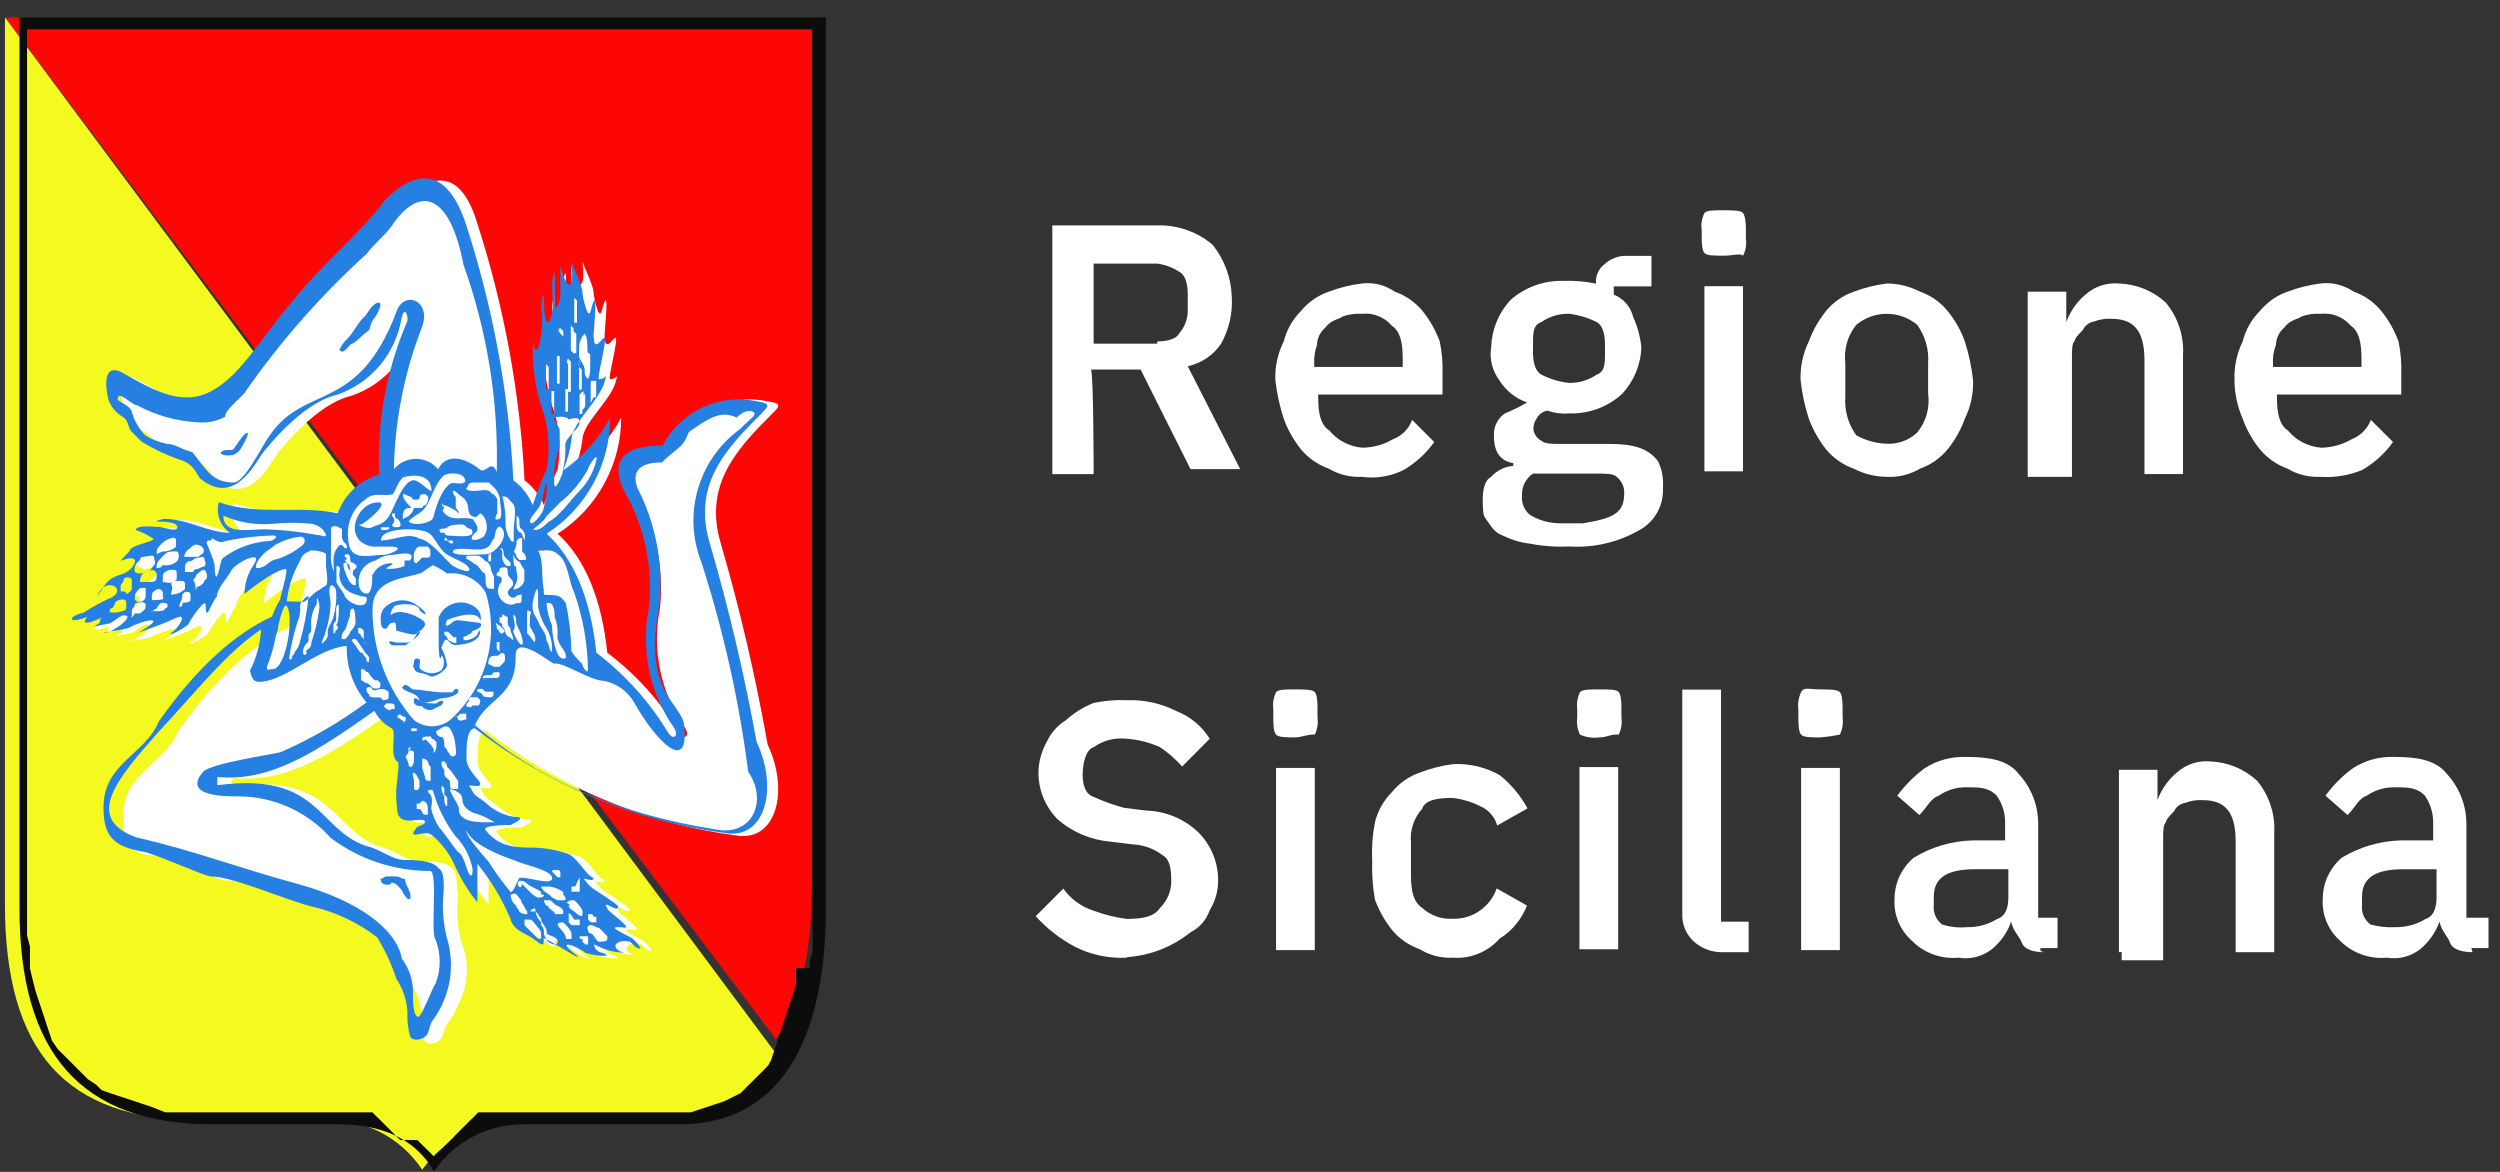
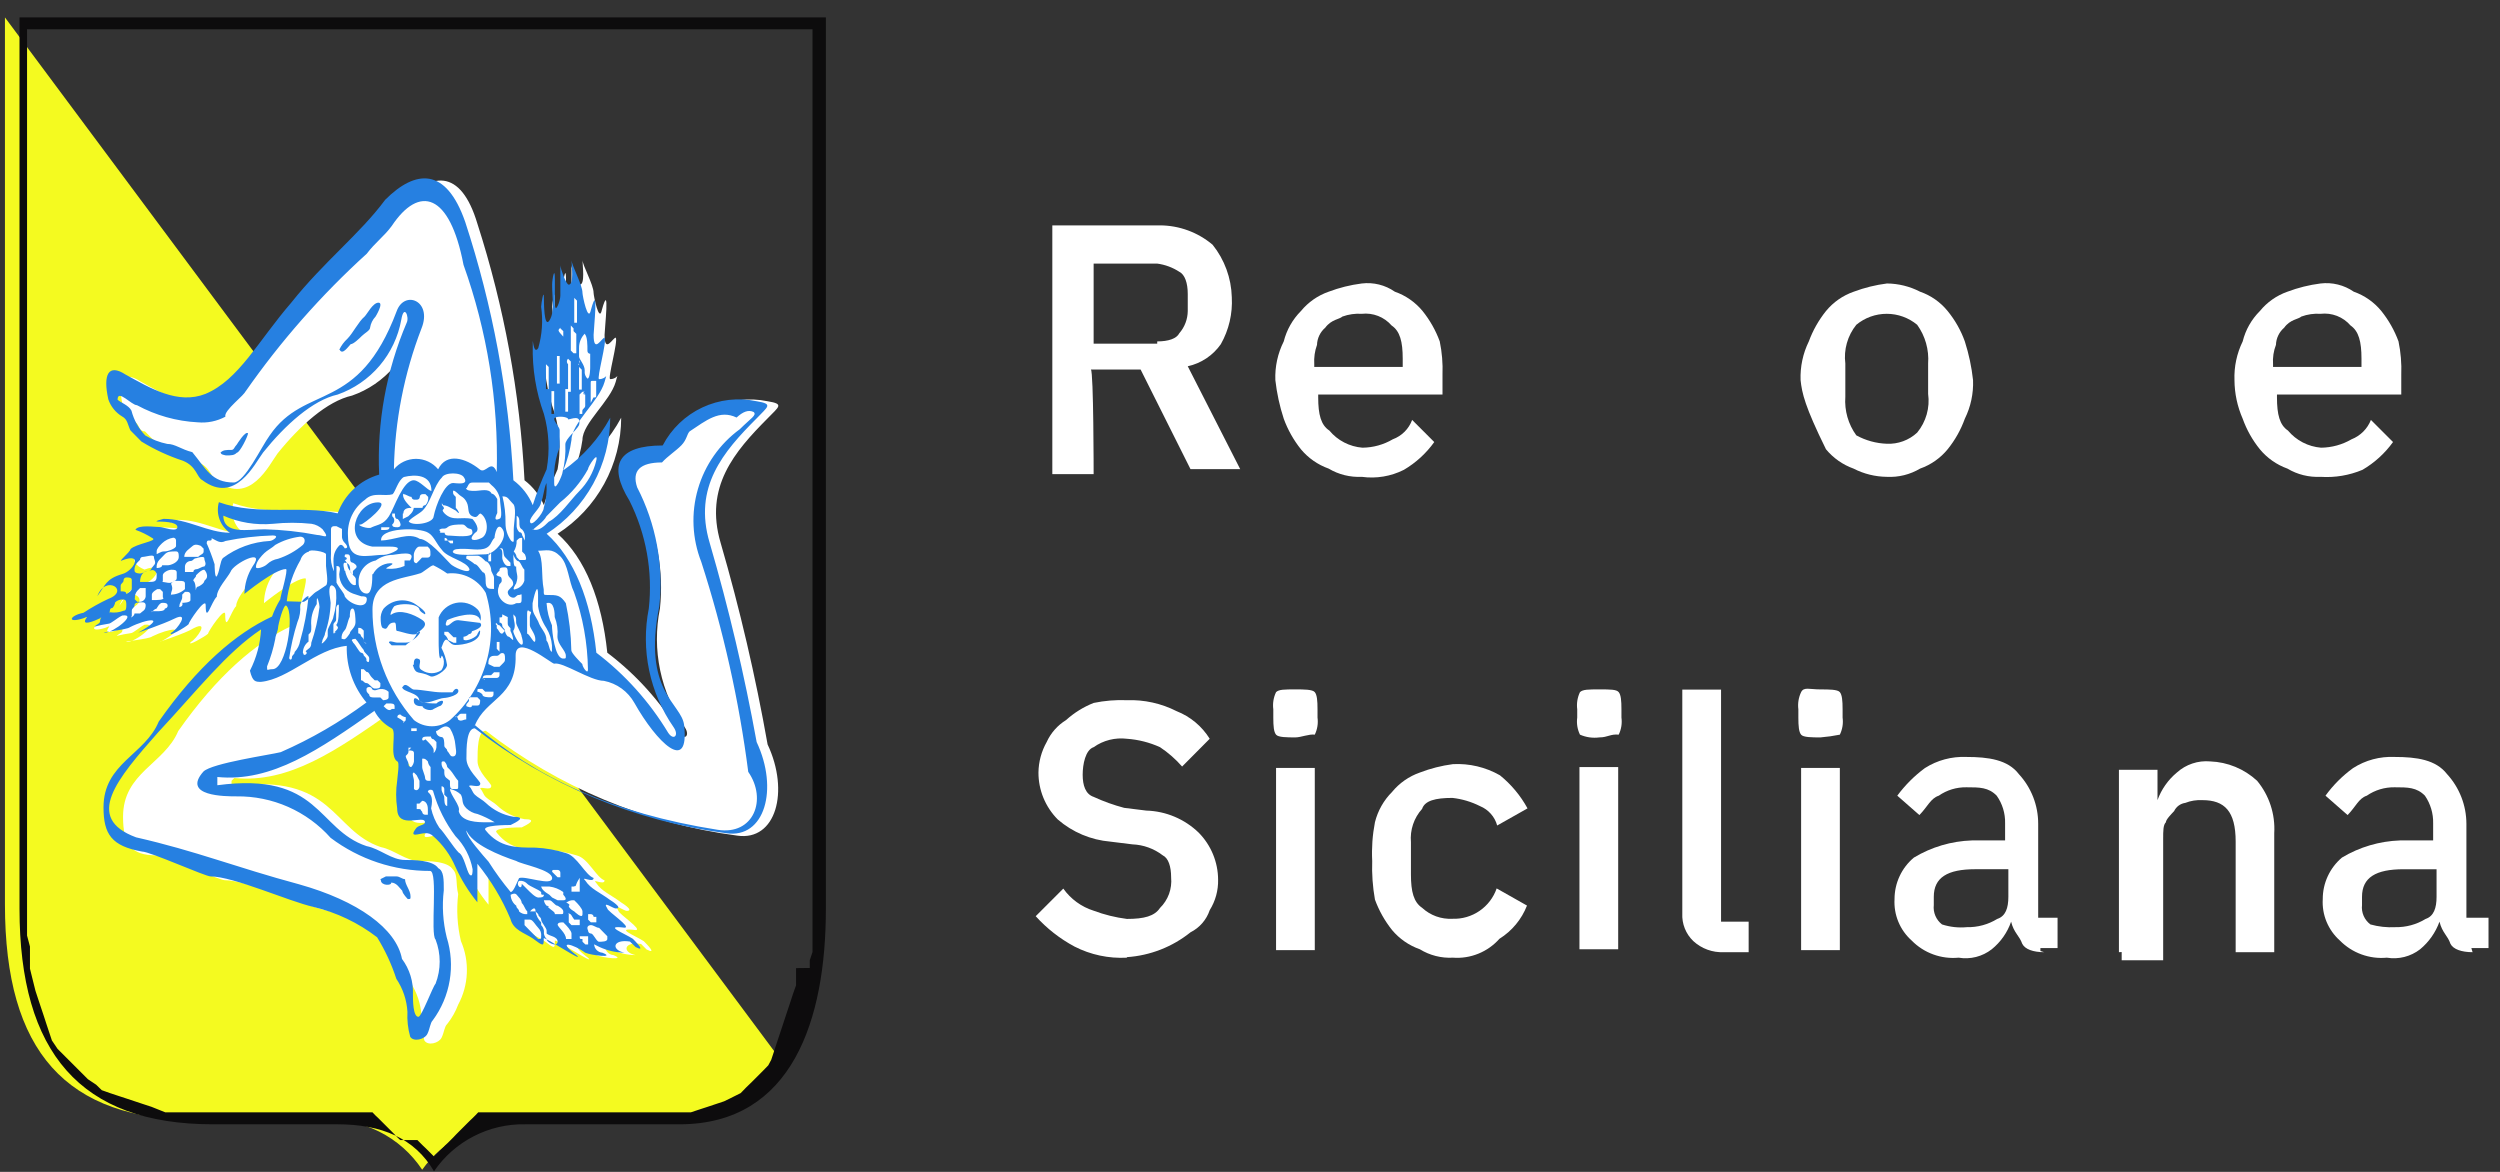
<svg xmlns="http://www.w3.org/2000/svg" width="128" height="60" viewBox="0 0 128 60" fill="none">
  <rect x="0" y="0" width="128" height="60" fill="#333333" stroke="none" />
-   <path fill-rule="evenodd" clip-rule="evenodd" d="M0.253 0.892H41.566V45.32C41.566 48.287 41.144 51.122 39.731 53.219L0.253 0.892Z" fill="#FD0606" />
  <path fill-rule="evenodd" clip-rule="evenodd" d="M0.253 0.892L40.153 54.51C39.02 56.353 37.186 57.485 34.351 57.485H26.285C25.371 57.484 24.471 57.702 23.658 58.12C22.846 58.539 22.145 59.145 21.616 59.89C21.064 59.057 20.304 58.384 19.41 57.937C18.517 57.49 17.522 57.286 16.525 57.345H10.162C3.369 57.345 0.253 53.834 0.253 46.303V0.892Z" fill="#F4FA20" />
  <path fill-rule="evenodd" clip-rule="evenodd" d="M0.999 0.892V46.532C0.999 53.887 4.115 57.564 10.899 57.564H17.271C19.536 57.564 21.23 58.275 22.221 59.969C22.739 59.212 23.437 58.596 24.252 58.177C25.067 57.757 25.974 57.546 26.891 57.564H34.79C40.583 57.564 42.285 52.184 42.285 46.532V0.892H0.999ZM41.46 49.56V49.165L41.601 48.743V1.498H1.385V47.901L1.534 48.462V49.595L1.675 50.165L1.815 50.727L1.956 51.157L2.096 51.578L2.237 51.999L2.377 52.43L2.517 52.851L2.658 53.272L2.947 53.702L3.369 54.124L3.65 54.404L3.939 54.694L4.22 54.975L4.501 55.256L4.922 55.537L5.212 55.818L5.633 55.967L6.054 56.107L6.485 56.248L6.906 56.388L7.327 56.528L7.757 56.669L8.459 56.95H19.07L19.211 57.099L19.36 57.239L19.501 57.38L19.641 57.52L19.782 57.661L19.922 57.801L20.062 57.941L20.203 58.082L20.343 58.231L20.492 58.371H21.37L21.511 58.512L21.651 58.652L21.8 58.793L21.941 58.933L22.081 59.074L22.221 59.214L22.362 59.074L22.502 58.933L22.643 58.793L22.783 58.652L22.932 58.512L23.073 58.371L23.213 58.231L23.354 58.082L23.494 57.941L23.634 57.801L23.775 57.661L23.915 57.52L24.056 57.38L24.205 57.239L24.345 57.099L24.486 56.95H35.378L35.799 56.809L36.229 56.669L36.651 56.528L37.072 56.388L37.361 56.248L37.642 56.107L37.923 55.967L38.204 55.677L38.494 55.396L38.775 55.115L39.055 54.834L39.336 54.545L39.486 54.264L39.626 53.843L39.766 53.413L39.907 52.991L40.047 52.57L40.188 52.14L40.328 51.719L40.468 51.297L40.609 50.867L40.758 50.446V49.568L41.46 49.56Z" fill="#0D0C0D" />
  <path fill-rule="evenodd" clip-rule="evenodd" d="M20.062 36.438C17.236 38.422 14.796 40.116 11.996 39.835L11.855 39.976V40.256C17.122 39.554 16.955 42.521 19.5 43.372C20.202 43.513 20.773 44.083 21.475 44.083C21.905 44.083 22.897 44.083 23.178 44.504C23.459 44.785 23.318 45.215 23.459 45.777C23.365 46.581 23.413 47.395 23.599 48.182C23.823 48.7 23.927 49.262 23.902 49.826C23.878 50.39 23.726 50.941 23.459 51.438C23.324 51.796 23.134 52.13 22.897 52.43C22.747 52.57 22.747 52.851 22.607 53.132C22.467 53.413 21.905 53.562 21.729 53.273C21.606 52.86 21.555 52.429 21.58 52C21.542 51.396 21.349 50.813 21.018 50.306C20.774 49.561 20.441 48.848 20.027 48.182C19.064 47.438 17.954 46.909 16.77 46.628C15.498 46.339 12.672 45.066 11.504 45.066C11.223 45.066 8.389 43.794 7.994 43.794C6.721 43.794 6.3 43.232 6.3 41.819C6.3 39.554 8.415 39.124 9.126 37.43C11.11 34.604 13.084 32.901 14.927 32.05C15.037 31.744 15.178 31.45 15.349 31.172C15.349 31.032 15.779 29.61 15.63 29.61C15.068 29.61 13.514 30.883 13.514 30.883C13.524 30.382 13.67 29.894 13.936 29.47C14.646 28.478 12.944 29.329 12.803 29.759C12.663 30.04 12.092 30.637 12.092 31.032C11.812 31.313 11.531 32.445 11.531 31.453C11.531 31.032 10.653 32.331 10.653 32.445C10.513 32.586 9.521 33.147 9.775 32.866C10.056 32.726 10.758 31.734 9.916 32.164C9.486 32.445 8.073 32.866 8.213 32.866C9.775 31.989 8.643 32.164 7.792 32.585C7.651 32.726 6.089 32.866 6.519 32.866C6.949 32.866 8.213 31.875 7.397 31.989C7.107 32.138 6.826 32.419 6.686 32.419C6.446 32.452 6.209 32.499 5.975 32.559C6.115 32.419 6.265 32.419 6.265 32.278C6.265 32.138 6.405 31.989 6.265 32.138C5.975 32.278 5.273 32.559 5.554 32.138C5.694 31.989 5.413 32.138 5.413 32.138C4.536 32.419 4.702 31.989 5.413 31.848C5.821 31.585 6.246 31.35 6.686 31.146C7.818 30.716 6.545 29.873 6.115 31.006C6.545 30.435 6.545 30.128 7.397 29.873C7.959 29.733 8.52 28.741 7.397 29.163C6.405 28.741 7.107 28.171 7.107 28.171C7.397 27.89 8.52 27.749 8.239 27.609C8.103 27.409 7.906 27.259 7.678 27.179C7.818 26.898 8.669 27.038 8.95 27.038C9.091 27.038 9.828 27.328 9.828 27.038C9.828 26.749 8.95 26.758 8.836 26.758C8.547 26.758 9.117 26.617 9.117 26.617C10.39 26.617 11.382 27.328 12.514 27.328C12.267 27.161 12.079 26.919 11.976 26.639C11.874 26.359 11.862 26.053 11.943 25.766C13.927 26.477 16.191 25.906 18.026 26.336C18.199 25.862 18.482 25.436 18.851 25.091C19.22 24.747 19.665 24.494 20.15 24.353C20.034 21.685 20.516 19.025 21.563 16.568C21.712 16.287 21.422 15.585 21.282 16.427C21.127 17.297 20.744 18.109 20.172 18.782C19.6 19.454 18.859 19.962 18.026 20.254C16.753 20.535 15.34 21.808 14.208 23.221C13.786 23.791 12.795 25.906 11.101 24.634C10.811 24.493 10.811 23.931 10.109 23.642C9.364 23.401 8.65 23.071 7.985 22.659L7.423 22.088C7.134 22.088 7.134 21.808 6.993 21.667C6.666 21.463 6.418 21.153 6.291 20.789C6.001 19.517 6.291 18.946 7.169 19.517C8.441 20.228 9.863 21.07 11.276 20.509C12.97 19.798 13.962 17.823 15.665 15.839C17.367 13.715 19.175 12.329 20.483 10.573C22.037 8.739 23.59 8.598 24.442 11.451C25.813 15.707 26.625 20.124 26.855 24.59C27.29 24.922 27.631 25.36 27.847 25.862C28.043 25.237 28.277 24.624 28.549 24.028C28.717 23.084 28.669 22.115 28.409 21.193C28.01 20.067 27.819 18.877 27.847 17.682C27.847 16.98 27.847 18.253 28.128 17.823C28.317 17.134 28.365 16.415 28.268 15.708C28.268 15.558 28.409 14.716 28.409 15.277C28.409 15.418 28.409 16.84 28.689 16.41C28.97 15.98 28.839 15.277 28.839 14.575C28.839 14.286 28.979 13.584 28.979 14.286V15.558C28.979 16.129 29.26 15.418 29.26 15.137V13.584C29.26 13.724 29.541 14.575 29.681 14.575C29.971 14.575 29.822 13.584 29.822 13.303C29.822 13.584 30.392 14.575 30.392 14.997C30.392 15.137 30.673 16.55 30.814 15.874C31.244 14.312 30.954 16.866 30.954 17.147C30.954 18.139 31.384 17.287 31.524 17.287C31.665 17.428 31.094 19.411 31.244 19.411C31.665 19.411 31.665 18.981 31.524 19.552C31.244 20.544 29.822 21.676 29.822 22.518C29.747 23.055 29.606 23.58 29.4 24.081C30.404 23.385 31.228 22.462 31.805 21.386C31.803 22.57 31.504 23.734 30.935 24.772C30.366 25.811 29.546 26.689 28.549 27.328C29.971 28.601 30.814 30.725 31.094 33.419C32.573 34.538 33.824 35.93 34.781 37.518C35.062 37.939 35.342 37.658 35.061 37.237C34.449 36.362 34.021 35.372 33.802 34.326C33.583 33.281 33.579 32.202 33.789 31.155C33.992 29.258 33.648 27.342 32.797 25.634C31.665 23.791 32.227 22.808 34.491 22.808C34.94 21.961 35.651 21.283 36.519 20.875C37.386 20.466 38.362 20.35 39.301 20.544C40.178 20.684 39.871 20.825 39.301 21.421C37.607 23.124 36.053 24.932 36.896 27.793C37.882 31.188 38.685 34.634 39.301 38.115C40.433 40.52 39.731 43.074 37.747 42.784C33.055 42.165 28.612 40.312 24.872 37.413C24.45 37.413 24.45 38.404 24.45 38.966C24.45 39.528 25.152 40.098 25.152 40.239C25.152 40.52 24.591 40.239 24.591 40.379C24.731 40.52 24.731 40.669 24.872 40.809C25.012 40.95 25.302 41.09 25.442 41.231C25.832 41.603 26.324 41.85 26.855 41.942C27.557 41.942 26.995 42.222 26.715 42.363C26.574 42.363 25.152 42.363 25.442 42.644C26.144 43.521 26.995 43.521 27.987 43.521C28.515 43.547 29.038 43.641 29.541 43.802C30.111 43.943 30.533 44.934 30.954 45.075C30.954 45.365 30.252 44.934 30.533 45.215C30.814 45.645 31.244 45.786 31.805 46.207C31.805 46.207 32.516 46.637 32.086 46.637C31.946 46.637 31.384 46.207 31.665 46.637C31.665 46.778 32.938 47.62 32.542 47.62C31.41 47.48 32.542 47.91 32.964 48.191C33.104 48.331 33.675 48.902 33.104 48.612L32.823 48.331C31.946 48.191 31.832 48.752 32.542 48.902C32.103 48.894 31.67 48.795 31.27 48.612L30.98 48.471C30.988 48.583 31.036 48.688 31.115 48.767C31.194 48.846 31.299 48.894 31.41 48.902C32.112 49.182 30.84 49.042 30.533 48.902C29.971 48.471 28.979 48.191 30.111 49.042C30.533 49.463 28.409 48.05 28.409 48.164C28.409 48.586 28.409 48.586 27.847 48.164C27.417 47.883 26.855 47.743 26.715 47.172C26.284 46.154 25.711 45.203 25.012 44.346V46.321C24.554 45.763 24.173 45.146 23.88 44.487C23.625 43.89 23.238 43.358 22.747 42.933C22.694 42.877 22.628 42.835 22.555 42.809C22.481 42.783 22.403 42.775 22.326 42.784C22.045 42.784 21.449 43.074 21.905 42.503C22.045 42.363 22.326 42.363 22.326 42.222C22.326 41.801 20.913 42.644 20.913 41.511C20.843 41.043 20.843 40.567 20.913 40.098C20.913 39.958 21.054 39.107 20.913 39.107C20.492 38.826 20.913 37.553 20.632 37.413C20.913 37.553 20.062 36.991 20.062 36.535C20.062 36.675 19.921 36.675 20.062 36.535V36.438Z" fill="white" />
  <path fill-rule="evenodd" clip-rule="evenodd" d="M24.872 30.356C25.22 31.504 25.232 32.726 24.906 33.88C24.581 35.034 23.933 36.071 23.038 36.869C22.775 37.074 22.45 37.185 22.116 37.185C21.783 37.185 21.458 37.074 21.195 36.869C19.822 35.303 19.066 33.29 19.071 31.207C19.071 29.645 20.633 29.645 21.476 29.364C21.616 29.364 22.046 28.943 22.187 28.943C22.435 29.064 22.673 29.204 22.898 29.364C23.288 29.318 23.683 29.387 24.034 29.563C24.386 29.739 24.677 30.015 24.872 30.356ZM22.748 32.489V32.349H22.942L23.082 32.489L23.222 32.629H23.363V32.91H23.222L22.942 32.77C22.913 32.656 22.845 32.556 22.748 32.489ZM21.186 34.034C21.186 33.893 21.186 33.612 21.467 33.753C21.607 33.893 21.326 34.174 21.607 34.315C21.753 34.415 21.926 34.468 22.103 34.468C22.28 34.468 22.453 34.415 22.599 34.315C22.889 33.893 22.599 33.437 22.599 33.612C22.459 34.034 22.459 32.901 22.459 32.901V31.611C22.533 31.425 22.652 31.26 22.806 31.131C22.959 31.002 23.142 30.913 23.338 30.871C23.534 30.829 23.738 30.837 23.93 30.892C24.123 30.948 24.299 31.05 24.442 31.19C24.723 31.471 24.583 31.892 24.583 31.752C24.442 31.19 23.17 31.611 22.889 31.752C22.889 31.752 22.74 32.033 22.889 32.033C23.038 32.033 23.17 31.752 23.451 31.752L24.583 31.892C24.723 32.033 24.583 32.182 24.162 32.322C24.162 32.341 24.158 32.361 24.15 32.378C24.142 32.396 24.131 32.412 24.117 32.425C24.103 32.438 24.087 32.448 24.069 32.455C24.051 32.461 24.031 32.464 24.012 32.463C23.939 32.542 23.839 32.593 23.731 32.603V32.743C23.872 32.884 24.442 32.603 24.442 32.463C24.442 32.463 24.583 32.182 24.583 32.322C24.583 32.884 23.705 33.024 23.31 33.024C22.915 33.024 22.889 32.322 22.599 33.165C22.743 33.44 22.841 33.736 22.889 34.042C22.889 34.323 22.178 34.753 22.011 34.613C21.441 34.323 21.3 34.613 21.134 34.042L21.186 34.034ZM21.186 35.877C21.186 35.587 21.467 35.877 21.467 35.877C21.607 36.017 22.178 36.017 22.345 36.017C22.42 35.941 22.519 35.892 22.625 35.877C22.766 35.877 22.625 36.158 22.485 36.158L22.204 36.298C22.064 36.439 21.634 36.298 21.634 36.158C21.476 36.158 21.186 36.158 21.186 35.877ZM20.624 35.166C20.765 34.885 21.046 35.306 21.186 35.306C21.607 35.306 22.178 35.447 22.599 35.447H23.17C23.17 35.447 23.31 35.166 23.451 35.306C23.591 35.587 22.889 35.736 22.74 35.736C22.459 35.736 21.757 36.158 21.467 35.877C21.467 35.447 20.589 35.447 20.589 35.166H20.624ZM20.054 33.042L19.913 32.901C19.913 32.761 20.194 32.901 20.335 32.901H20.765C21.046 32.901 21.186 32.761 21.326 32.48C21.326 32.443 21.341 32.407 21.368 32.381C21.394 32.355 21.43 32.34 21.467 32.34C21.607 32.34 21.326 32.621 21.326 32.621C21.186 32.761 20.905 32.901 20.765 33.042H20.054ZM19.633 32.164C19.492 32.164 19.492 31.734 19.492 31.734C19.474 31.537 19.524 31.338 19.633 31.172C19.822 30.957 20.078 30.812 20.359 30.76C20.641 30.707 20.932 30.75 21.186 30.883C21.186 30.883 21.897 31.313 21.757 31.453C21.757 31.453 21.467 31.313 21.467 31.172C21.326 30.883 20.484 30.883 20.194 31.032C20.054 31.172 19.913 31.594 20.054 31.453C20.484 31.172 21.186 31.453 21.607 31.734C22.029 32.015 21.467 32.305 21.326 32.445C21.186 32.586 20.449 32.305 20.335 32.305C20.221 32.305 20.335 31.875 20.194 31.875C19.773 31.875 19.913 32.305 19.633 32.164ZM24.302 37.114C27.409 39.8 31.376 41.643 36.748 42.486C38.591 42.776 39.293 40.932 38.31 39.519C37.84 35.869 37.035 32.27 35.905 28.768C35.437 27.576 35.377 26.264 35.735 25.035C36.092 23.805 36.846 22.729 37.88 21.974C38.45 21.404 38.757 21.263 38.591 21.097C38.31 20.956 38.02 21.097 37.713 21.378C36.835 20.956 36.159 21.527 35.308 22.088C35.168 22.229 35.168 22.51 34.887 22.799C34.606 23.089 34.176 23.361 33.895 23.677C32.763 23.677 32.342 24.107 32.622 24.95C33.59 26.825 33.984 28.943 33.755 31.041C32.877 35.429 34.887 35.991 35.027 37.123C35.308 39.669 33.614 38.001 32.482 35.991C32.319 35.7 32.096 35.448 31.826 35.252C31.556 35.057 31.247 34.922 30.92 34.859C30.218 34.859 28.804 33.867 28.374 33.981C28.234 33.981 26.4 32.428 26.4 33.56C26.452 35.736 24.872 35.736 24.311 37.15L24.302 37.114ZM27.549 28.197C27.979 28.197 28.26 28.057 28.681 28.478C29.103 28.899 29.112 29.759 29.392 30.321C29.843 31.593 30.084 32.93 30.103 34.279C30.103 34.569 29.814 34.139 29.814 33.999C29.673 33.858 29.252 33.437 29.252 33.296C29.236 32.485 29.142 31.677 28.971 30.883C28.681 30.462 28.541 30.462 27.979 30.462C27.839 30.462 27.839 30.462 27.839 30.181C27.698 29.47 27.839 28.627 27.549 28.197ZM27.979 30.883C28.401 30.742 28.401 31.453 28.401 31.594C28.526 31.908 28.574 32.248 28.541 32.586C28.541 33.007 28.971 33.296 28.971 33.577C28.971 33.718 28.971 33.718 28.831 33.718C28.401 33.718 28.26 32.305 28.26 32.015C28.107 31.668 28.015 31.297 27.988 30.918L27.979 30.883ZM27.268 31.032V30.883C27.409 30.181 27.549 29.9 27.549 30.462V31.032C27.608 31.436 27.754 31.823 27.979 32.164C28.14 32.431 28.236 32.731 28.26 33.042V33.367C28.12 33.367 28.12 32.937 27.979 32.796C27.979 32.375 27.698 32.234 27.549 31.804C27.409 31.523 27.268 31.383 27.268 31.102V31.032ZM26.988 31.453C26.988 31.313 26.988 31.172 27.128 31.313C27.268 31.313 27.128 31.453 27.128 31.594V32.015C27.128 32.164 27.409 32.445 27.409 32.726C27.409 33.147 27.128 32.445 26.988 32.445V31.453ZM26.277 31.453C26.426 31.594 26.426 31.594 26.426 31.875C26.426 32.015 26.707 32.445 26.707 32.586C26.707 32.586 26.847 33.007 26.707 33.007C26.566 33.007 26.277 32.445 26.277 32.305C26.452 32.05 26.285 31.769 26.285 31.488L26.277 31.453ZM25.715 31.453L25.996 31.594V31.875C25.996 32.015 25.996 32.015 26.136 32.164V32.305C26.205 32.437 26.252 32.579 26.277 32.726C26.277 32.866 26.136 32.586 25.996 32.586C25.92 32.51 25.87 32.411 25.855 32.305C25.855 32.164 25.715 32.164 25.715 32.015C25.715 31.978 25.7 31.942 25.674 31.916C25.648 31.889 25.612 31.875 25.575 31.875V31.611C25.715 31.611 25.715 31.611 25.715 31.471V31.453ZM25.434 33.147V32.866H25.575V33.367L25.434 33.218V33.147ZM25.434 31.875C25.434 31.912 25.449 31.948 25.475 31.974C25.502 32 25.537 32.015 25.575 32.015L25.715 32.164L25.855 32.305L25.715 32.445C25.575 32.445 25.575 32.305 25.434 32.164V32.015C25.302 31.91 25.443 31.91 25.443 31.91L25.434 31.875ZM25.004 33.999C25.004 33.858 25.004 33.577 25.294 33.577H25.434C25.575 33.577 25.575 33.437 25.715 33.437C25.855 33.437 25.855 33.577 25.855 33.718C25.855 33.858 25.855 33.858 25.715 33.999L25.575 34.139H25.294L25.004 33.999ZM24.723 34.709C24.723 34.569 24.864 34.569 25.004 34.569H25.145L25.294 34.42H25.575V34.569C25.575 34.606 25.56 34.642 25.533 34.668C25.507 34.695 25.471 34.709 25.434 34.709H24.697C24.872 34.885 24.872 34.745 24.697 34.745L24.723 34.709ZM24.442 35.412C24.442 35.271 24.442 35.271 24.583 35.271H24.697L24.837 35.412H25.267V35.552C25.267 35.592 25.252 35.63 25.224 35.658C25.196 35.686 25.158 35.701 25.118 35.701C24.978 35.701 24.697 35.701 24.697 35.552C24.624 35.472 24.524 35.422 24.416 35.412H24.442ZM23.872 36.123C23.872 35.982 24.012 35.982 24.012 35.842V35.701H24.442L24.583 35.842C24.583 35.982 24.583 36.123 24.442 36.123H24.162C24.17 36.298 23.881 36.158 23.881 36.158L23.872 36.123ZM23.31 36.684C23.451 36.684 23.451 36.834 23.451 36.834C23.591 36.974 23.731 36.834 23.872 36.834V36.544H23.591C23.459 36.579 23.459 36.719 23.319 36.719L23.31 36.684ZM25.575 29.189C25.575 29.049 25.715 29.049 25.855 29.049C25.996 29.049 25.996 29.189 25.996 29.329C25.996 29.61 26.277 29.61 26.277 29.9C26.277 30.04 25.996 30.181 25.996 30.321C26 30.394 26.031 30.463 26.083 30.515C26.134 30.567 26.204 30.598 26.277 30.602C26.426 30.602 26.426 30.462 26.566 30.462C26.707 30.462 26.707 30.321 26.707 30.602C26.707 30.883 26.707 30.883 26.426 30.883C25.996 31.172 25.294 30.602 25.548 30.005C25.548 29.865 25.689 29.865 25.689 29.724C25.689 29.435 25.548 29.575 25.408 29.435C25.443 29.35 25.5 29.277 25.575 29.224V29.189ZM26.277 28.311C26.277 28.452 26.426 28.741 26.566 28.741C26.707 28.882 26.707 29.022 26.847 29.163V29.733C26.817 29.832 26.763 29.923 26.689 29.996C26.616 30.07 26.525 30.124 26.426 30.154C26.136 30.295 26.426 29.873 26.426 29.873C26.566 29.443 26.426 29.443 26.426 28.996C26.285 29.084 26.285 28.662 26.285 28.373L26.277 28.311ZM23.872 28.601C23.872 28.452 23.872 28.452 24.012 28.452H24.442C24.583 28.452 24.723 28.601 24.864 28.741C25.004 28.741 25.145 29.022 25.145 29.163C25.145 29.303 25.294 29.443 25.294 29.584V30.154C25.004 30.154 24.864 30.154 24.864 29.733C24.864 29.584 24.864 29.303 24.723 29.303C24.583 29.163 24.442 28.882 24.302 28.882C24.171 28.77 24.027 28.675 23.872 28.601ZM25.004 28.452C25.145 28.171 25.004 28.311 25.004 28.452L25.145 28.311V28.452V28.741H25.004V28.601V28.452ZM25.575 28.101C25.855 27.96 25.715 28.381 25.855 28.522L26.136 28.811V28.978H25.996C25.855 28.978 25.715 28.697 25.715 28.548C25.724 28.232 25.724 28.101 25.575 28.101ZM26.452 27.679C26.593 27.539 26.593 27.539 26.733 27.539V28.241L26.873 28.381C26.873 28.381 27.014 28.671 26.873 28.671H26.593L26.452 28.522C26.436 28.414 26.383 28.315 26.303 28.241C26.408 28.07 26.46 27.871 26.452 27.671V27.679ZM26.452 26.407C26.733 26.547 26.452 26.968 26.733 27.109C26.787 27.166 26.827 27.234 26.851 27.308C26.875 27.383 26.883 27.461 26.873 27.539V27.679L26.733 27.398C26.733 27.398 26.733 27.249 26.593 27.249C26.516 27.174 26.467 27.075 26.452 26.968V26.407ZM25.741 25.415C26.022 25.415 26.022 25.555 26.303 25.836C26.452 26.117 26.303 26.828 26.303 27.109V27.679C26.303 27.82 26.163 27.679 26.163 27.679C25.981 27.422 25.883 27.116 25.882 26.802C25.891 26.331 25.838 25.862 25.724 25.406L25.741 25.415ZM23.196 28.241C23.196 28.101 23.477 28.101 23.758 28.101C24.188 28.101 24.75 28.241 25.03 27.96C25.171 27.82 25.171 27.679 25.32 27.539C25.32 27.398 25.46 26.661 25.741 27.109C26.022 27.556 25.32 28.381 24.864 28.381C24.591 28.373 23.178 28.513 23.178 28.232L23.196 28.241ZM22.915 27.679H23.196V27.82H23.056L22.915 27.679H22.766V27.539C22.785 27.538 22.804 27.54 22.822 27.547C22.84 27.553 22.857 27.564 22.871 27.577C22.885 27.59 22.896 27.606 22.904 27.623C22.911 27.641 22.915 27.66 22.915 27.679ZM23.898 24.985C24.039 24.704 24.039 24.704 24.328 24.704H25.03L25.171 24.844C25.395 25.022 25.548 25.274 25.601 25.555C25.601 25.836 25.741 26.433 25.601 26.547C25.32 26.688 25.32 26.547 25.46 26.266V25.555C25.46 25.555 25.32 25.274 25.171 25.274C25.03 24.985 24.609 25.134 24.293 25.134C24.153 25.134 23.863 25.134 23.863 24.985H23.898ZM22.625 25.863C22.915 25.863 23.056 26.003 23.336 26.143C23.617 26.433 23.477 26.143 23.336 26.003V25.441C23.196 25.301 23.196 25.301 23.196 25.16C23.196 25.02 23.477 25.301 23.477 25.301C23.617 25.441 23.758 25.441 23.898 25.722C24.039 26.003 23.898 26.293 24.188 26.433C24.477 26.573 24.469 26.293 24.609 26.293C25.03 26.573 25.03 27.425 24.609 27.565C24.328 27.706 23.898 27.706 24.328 27.276C24.609 27.135 24.328 26.714 24.188 26.573C23.617 26.433 23.196 26.714 22.766 26.293C22.485 26.003 22.915 26.143 22.625 25.863C22.766 25.863 22.625 25.862 22.625 25.722V25.863ZM22.485 27.135C22.625 26.995 22.766 27.135 22.915 26.995C23.064 26.854 23.477 26.854 23.617 26.854C23.758 26.854 23.758 26.854 23.898 26.995C24.039 27.135 24.188 26.995 24.188 27.276C24.188 27.556 23.196 27.425 23.056 27.425C22.915 27.425 22.766 27.425 22.766 27.276H22.485C22.625 27.276 22.485 27.135 22.485 27.135ZM19.518 27.706C19.378 26.995 21.493 26.995 21.923 27.276C22.204 27.425 22.345 27.846 22.625 28.153C22.915 28.575 23.898 28.724 24.039 29.145C24.039 29.426 23.161 29.005 23.056 28.864C22.766 28.575 21.923 27.591 21.493 27.591C20.914 27.223 20.203 27.671 19.501 27.671L19.518 27.706ZM20.932 26.714C20.932 26.573 21.493 26.293 21.634 26.143C22.064 25.722 22.204 24.871 22.625 24.449C22.766 24.169 23.617 24.169 23.758 24.449C24.039 24.871 23.336 24.73 23.196 24.73C22.766 24.73 22.318 25.862 22.204 26.433C22.187 26.819 21.055 26.96 20.914 26.679L20.932 26.714ZM19.518 27.135V26.995H19.94C19.94 27.135 19.799 27.135 19.659 27.135H19.518ZM20.08 26.433V26.293H20.221C20.221 26.433 20.221 26.573 20.361 26.573C20.441 26.648 20.494 26.747 20.51 26.854C20.51 26.995 20.361 26.995 20.361 26.995C20.221 26.995 20.08 26.995 20.08 26.854C20.113 26.83 20.14 26.798 20.158 26.761C20.176 26.725 20.186 26.684 20.186 26.644C20.186 26.603 20.176 26.562 20.158 26.526C20.14 26.489 20.113 26.457 20.08 26.433ZM20.651 26.293C20.651 26.003 20.932 26.003 21.072 26.003H21.186C21.171 26.112 21.122 26.213 21.046 26.293L20.905 26.433L20.624 26.573V26.293H20.651ZM20.651 25.301C20.791 25.301 20.932 25.441 21.072 25.441C21.072 25.478 21.087 25.514 21.113 25.541C21.14 25.567 21.175 25.582 21.212 25.582H21.353C21.39 25.582 21.426 25.567 21.452 25.541C21.479 25.514 21.493 25.478 21.493 25.441C21.493 25.404 21.508 25.368 21.534 25.342C21.561 25.316 21.596 25.301 21.634 25.301H21.783L21.923 25.441C21.933 25.517 21.925 25.595 21.901 25.668C21.876 25.741 21.836 25.807 21.783 25.863C21.783 25.863 21.634 25.863 21.634 26.003H21.072L20.932 25.863C20.633 25.547 20.633 25.406 20.633 25.266L20.651 25.301ZM21.186 24.59C20.624 24.59 20.194 26.003 19.913 26.433C19.633 26.863 19.352 26.854 19.036 26.995C18.895 27.135 18.158 26.854 18.474 26.854C18.614 26.854 20.028 25.722 19.352 25.722C18.22 25.722 17.509 27.706 19.062 27.986H19.94C20.932 27.986 19.94 28.408 19.659 28.408C18.781 28.408 17.816 28.838 17.816 27.425C17.793 27.068 17.862 26.712 18.015 26.389C18.169 26.067 18.402 25.789 18.694 25.582C19.115 25.16 19.685 25.441 20.107 25.301C20.247 25.16 20.387 24.59 20.677 24.423C21.239 24.283 22.09 24.283 22.09 25.134C21.906 25.125 21.476 24.59 21.186 24.59ZM21.326 28.838C21.289 28.838 21.254 28.823 21.227 28.797C21.201 28.77 21.186 28.735 21.186 28.697V28.408C21.186 28.267 21.326 27.986 21.467 27.986H21.897C22.038 28.127 22.038 28.127 22.038 28.408C22.038 28.445 22.023 28.481 21.996 28.507C21.97 28.533 21.934 28.548 21.897 28.548H21.607L21.467 28.697L21.326 28.838ZM19.062 29.399C19.062 29.68 19.062 30.391 18.781 30.391C18.5 30.391 18.36 30.11 18.36 29.83C18.346 29.567 18.427 29.308 18.588 29.101C18.75 28.893 18.98 28.75 19.238 28.697C19.492 28.511 19.8 28.41 20.115 28.408C20.256 28.408 21.388 28.127 20.993 28.697H20.712V28.978C20.436 29.096 20.134 29.145 19.834 29.119C19.554 29.119 20.396 28.838 19.975 28.838C19.792 28.845 19.614 28.9 19.459 28.999C19.305 29.098 19.18 29.236 19.097 29.399H19.062ZM17.649 28.522C17.649 28.381 17.649 28.381 17.79 28.381C17.93 28.381 17.93 28.522 17.93 28.671C17.93 28.708 17.945 28.744 17.971 28.77C17.997 28.797 18.033 28.811 18.07 28.811C18.07 28.811 18.36 28.952 18.22 29.092L18.07 29.233V29.373C18.07 29.514 17.93 29.233 17.93 29.233C17.854 29.157 17.804 29.058 17.79 28.952C17.775 28.845 17.725 28.747 17.649 28.671C17.79 28.671 17.79 28.522 17.649 28.522ZM17.649 29.233C17.649 29.233 17.509 28.811 17.649 28.811C17.93 28.811 17.93 29.092 17.93 29.233C17.93 29.373 18.22 29.514 18.22 29.654V29.944C17.939 30.075 17.675 29.364 17.675 29.224L17.649 29.233ZM17.228 29.233V28.978C17.509 28.978 17.368 29.259 17.368 29.399C17.37 29.617 17.438 29.828 17.563 30.006C17.689 30.183 17.866 30.318 18.07 30.391L18.5 30.532C18.641 30.532 18.781 30.532 18.781 30.672C18.781 31.243 17.904 30.953 17.649 30.532C17.649 30.391 17.368 30.11 17.228 29.83V29.233ZM17.087 29.233C16.966 28.957 16.918 28.655 16.947 28.355V27.082C16.947 27.045 16.962 27.009 16.988 26.983C17.014 26.957 17.05 26.942 17.087 26.942H17.228L17.509 27.082V27.512C17.523 27.619 17.573 27.718 17.649 27.793C17.649 27.793 17.93 28.074 17.649 28.074C17.649 28.074 17.509 27.793 17.368 27.934C16.956 28.373 17.096 28.803 17.096 29.224L17.087 29.233ZM14.682 30.786C14.766 30.04 15.005 29.319 15.385 28.671C15.414 28.569 15.468 28.475 15.544 28.4C15.619 28.325 15.712 28.27 15.815 28.241C15.815 28.101 16.692 28.241 16.692 28.381V28.978C16.692 29.119 16.833 29.856 16.692 29.97L16.271 30.251C15.99 30.391 15.85 30.672 15.56 30.813L14.682 30.786ZM11.426 26.398C12.225 26.753 13.101 26.898 13.972 26.819C14.631 26.749 15.296 26.749 15.955 26.819C16.166 26.854 16.362 26.952 16.517 27.1C16.947 27.671 16.517 27.39 16.236 27.39C15.35 27.22 14.452 27.123 13.55 27.1C12.708 27.1 11.435 27.39 11.435 26.398H11.426ZM17.368 17.911C17.471 17.695 17.614 17.502 17.79 17.34C18.07 17.059 18.36 16.462 18.667 16.208C18.808 16.067 19.088 15.497 19.378 15.497C19.668 15.497 19.229 16.208 19.229 16.208C19.079 16.365 18.981 16.564 18.948 16.778C18.948 16.919 18.667 17.059 18.527 17.2C18.386 17.34 18.097 17.621 17.956 17.621C17.816 17.761 17.535 18.192 17.395 17.911H17.368ZM11.286 23.177C11.426 23.036 11.567 23.036 11.848 23.036C11.988 23.036 11.988 22.896 12.128 22.755C12.128 22.755 12.559 22.044 12.699 22.185C12.699 22.325 12.278 23.177 12.128 23.177C11.988 23.317 11.848 23.317 11.567 23.317C11.435 23.282 11.295 23.282 11.295 23.142L11.286 23.177ZM12.559 20.061C14.361 17.477 16.448 15.104 18.781 12.987C19.203 12.425 19.659 12.109 20.054 11.574C21.467 9.45 23.029 9.88 23.731 13.557C24.948 16.959 25.525 20.557 25.434 24.169C25.145 23.458 24.864 24.309 24.556 24.028C23.846 23.458 22.863 23.15 22.432 24.028C22.295 23.861 22.122 23.726 21.926 23.634C21.73 23.541 21.517 23.493 21.3 23.493C21.084 23.493 20.87 23.541 20.674 23.634C20.478 23.726 20.305 23.861 20.168 24.028C20.214 21.559 20.692 19.117 21.581 16.814C22.152 15.392 20.703 14.83 20.308 15.936C18.334 21.202 15.639 19.613 13.805 22.299C13.383 22.87 12.532 24.704 11.962 24.704C10.829 24.704 10.549 24.002 9.846 23.15C9.276 23.01 8.969 22.729 8.565 22.729C8.17 22.648 7.79 22.503 7.442 22.299C7.098 21.944 6.853 21.505 6.731 21.026C6.59 20.746 6.16 20.605 6.02 20.465C6.02 19.894 6.731 20.746 7.012 20.746C7.972 21.267 9.036 21.567 10.127 21.623C10.617 21.668 11.108 21.567 11.54 21.334C11.435 21.018 12.567 20.201 12.567 20.026L12.559 20.061ZM27.268 27.135C27.409 26.995 27.839 26.714 27.979 26.433L28.681 25.722C29.261 25.256 29.744 24.68 30.103 24.028C30.103 23.888 30.665 23.036 30.525 23.598C30.38 24.189 30.076 24.729 29.647 25.16C29.226 25.582 28.655 26.433 28.093 26.714C27.848 26.96 27.558 27.223 27.277 27.1L27.268 27.135ZM27.128 26.714C27.128 26.433 27.698 26.003 27.698 25.722C27.839 25.441 27.839 25.011 27.979 24.73C28.011 25.16 27.963 25.591 27.839 26.003C27.848 26.257 27.137 27.1 27.137 26.679L27.128 26.714ZM30.525 19.78V20.201C30.525 20.351 30.525 20.351 30.384 20.351L30.244 20.631V21.053V20.912V19.64C30.244 19.499 30.244 19.499 30.384 19.499H30.525V19.78ZM29.963 20.201C29.814 20.061 29.814 20.201 29.963 20.201V20.772C29.963 20.912 29.814 20.912 29.814 21.053V21.193H29.673V20.201L29.814 20.061H29.963C29.823 20.026 29.823 20.026 29.963 20.201ZM29.085 20.061V20.939V21.079H28.945V20.798V19.921H29.085V20.061ZM29.085 21.474C29.226 21.474 29.787 21.193 29.647 21.764C29.507 22.045 28.945 22.466 28.945 22.755C28.967 23.231 28.92 23.707 28.804 24.169C28.804 24.309 28.374 25.301 28.374 24.73V24.169C28.4 23.732 28.495 23.303 28.655 22.896V22.018C28.655 21.878 28.374 21.597 28.374 21.448C28.374 21.299 28.98 21.299 29.085 21.439V21.474ZM28.374 20.491V21.193H28.234V20.026H28.374V20.456V20.491ZM29.647 18.508V18.648V18.788L29.787 18.929V19.806V19.947H29.647V18.674C29.542 18.753 29.682 18.613 29.682 18.446L29.647 18.508ZM29.085 18.367L29.226 18.508V20.061H29.085V18.648C29.066 18.63 29.051 18.608 29.041 18.584C29.03 18.56 29.025 18.534 29.025 18.508C29.025 18.481 29.03 18.455 29.041 18.431C29.051 18.407 29.066 18.385 29.085 18.367ZM28.655 18.227V19.64H28.515V18.227H28.655ZM27.953 18.648L28.093 18.788V19.921H27.953V18.648ZM29.937 17.094C30.077 17.235 30.077 17.656 30.077 17.972C30.077 18.009 30.092 18.045 30.118 18.071C30.145 18.098 30.18 18.113 30.218 18.113V18.815C30.218 18.815 30.218 19.385 30.077 19.385C29.999 19.307 29.95 19.205 29.937 19.096V18.955C29.937 18.674 29.647 18.393 29.647 18.253V17.823C29.644 17.681 29.671 17.54 29.726 17.408C29.78 17.277 29.861 17.158 29.963 17.059L29.937 17.094ZM29.226 16.664L29.366 16.814V16.954L29.507 17.094V18.086H29.366L29.226 17.946V16.664ZM27.813 16.954H27.953V17.516V17.797V17.946V18.086V16.954H27.813ZM28.69 16.814L28.84 16.954V18.227V17.235C28.55 16.919 28.55 16.919 28.69 16.778V16.814ZM29.401 15.251L29.542 15.392V16.664V16.524H29.401V15.251ZM29.682 47.936C29.682 48.077 29.682 48.077 29.823 48.077V48.217L29.972 48.358H30.112V48.077V47.936H29.682ZM28.55 47.366C28.55 47.225 28.69 47.225 28.84 47.225L28.98 47.366C28.98 47.366 29.261 47.655 29.261 47.796V48.077H28.98C28.98 47.761 28.55 47.471 28.55 47.331V47.366ZM27.418 46.664C27.453 46.877 27.554 47.073 27.707 47.225V47.366C27.785 47.444 27.835 47.546 27.848 47.655V47.796C27.863 47.902 27.912 48.001 27.988 48.077C27.988 48.217 28.269 48.358 28.409 48.358C28.447 48.358 28.482 48.343 28.509 48.316C28.535 48.29 28.55 48.254 28.55 48.217C28.55 47.936 28.129 47.936 27.988 47.796V47.655C27.988 47.506 27.707 47.225 27.707 47.085C27.707 46.944 27.558 46.944 27.558 46.804L27.418 46.664H27.137C27.418 46.339 27.418 46.629 27.418 46.629V46.664ZM27.137 47.655L26.856 47.366V47.085H27.137C27.277 47.085 27.418 47.366 27.558 47.506C27.614 47.562 27.657 47.629 27.683 47.704C27.708 47.779 27.717 47.858 27.707 47.936C27.707 48.077 27.707 48.077 27.558 48.077L27.137 47.655ZM30.253 47.366C30.393 47.366 30.533 47.506 30.674 47.506L31.095 47.936V48.077C31.095 48.217 30.814 48.217 30.674 48.217C30.533 48.217 30.393 47.796 30.253 47.796C30.215 47.796 30.18 47.781 30.153 47.755C30.127 47.728 30.112 47.693 30.112 47.655C29.972 47.366 30.253 47.366 30.253 47.366ZM29.12 46.804V47.085V47.225L29.261 47.366H29.682V47.085H29.401C29.261 46.909 29.261 46.769 29.085 46.769L29.12 46.804ZM30.253 46.804C30.29 46.804 30.326 46.819 30.352 46.845C30.378 46.871 30.393 46.907 30.393 46.944H30.533V47.085V47.225H30.253L30.112 47.085V46.804H30.253ZM28.98 46.233C29.035 46.18 29.102 46.14 29.175 46.116C29.248 46.092 29.325 46.084 29.401 46.093L29.542 46.233C29.542 46.233 29.823 46.523 29.823 46.664V46.804C29.823 47.085 29.401 46.664 29.401 46.664C29.401 46.664 29.12 46.523 29.12 46.374C29.261 46.339 28.98 46.198 28.98 46.198V46.233ZM27.988 46.374C27.912 46.298 27.863 46.2 27.848 46.093H28.129C28.269 46.093 28.41 46.374 28.55 46.374C28.55 46.374 28.84 46.523 28.84 46.664C28.84 46.804 28.84 46.804 28.69 46.804H28.409C28.409 46.664 28.269 46.664 27.988 46.374C28.129 46.374 28.129 46.523 27.988 46.374ZM29.401 45.391H29.261V45.654H29.682V45.233V44.943C29.401 45.373 29.542 45.373 29.401 45.373V45.391ZM28.269 44.68C28.269 44.54 28.269 44.54 28.409 44.54H28.55C28.587 44.54 28.623 44.554 28.649 44.581C28.675 44.607 28.69 44.643 28.69 44.68V44.777V44.917H28.55L28.409 44.777L28.269 44.636V44.68ZM27.707 45.391H28.129C28.385 45.423 28.63 45.52 28.84 45.672V45.812C28.84 45.812 29.12 46.093 28.84 46.093H28.55L28.269 45.953L28.129 45.812C27.848 45.648 27.707 45.496 27.707 45.356V45.391ZM26.575 45.391C26.556 45.372 26.54 45.35 26.53 45.325C26.519 45.3 26.514 45.273 26.514 45.246C26.514 45.219 26.519 45.192 26.53 45.167C26.54 45.143 26.556 45.12 26.575 45.101H26.715C26.823 45.118 26.922 45.17 26.996 45.251C27.137 45.391 27.558 45.531 27.707 45.672C27.707 45.812 27.707 45.812 27.848 45.812C27.848 45.953 27.707 45.953 27.558 45.953C27.409 45.953 27.137 45.672 26.996 45.531L26.715 45.251C26.715 45.531 26.575 45.391 26.575 45.391ZM26.145 45.812C26.435 45.672 26.435 45.812 26.575 45.953C26.651 46.028 26.701 46.127 26.715 46.233C26.856 46.374 26.856 46.523 26.996 46.664V46.804C26.92 46.813 26.843 46.806 26.77 46.781C26.697 46.757 26.631 46.717 26.575 46.664C26.575 46.523 26.435 46.523 26.435 46.374C26.341 46.306 26.266 46.215 26.216 46.111C26.166 46.007 26.141 45.893 26.145 45.777V45.812ZM23.881 42.556C23.881 42.846 24.758 43.829 25.013 44.118C25.356 44.66 25.735 45.179 26.145 45.672C26.285 45.672 26.435 45.251 26.575 44.961C26.856 44.821 28.269 45.391 28.269 44.961C28.269 44.531 26.715 44.259 26.435 44.083C25.575 43.794 24.17 43.232 23.881 42.521V42.556ZM21.335 41.424V41.143H21.476L21.616 41.002C21.765 41.002 21.906 41.143 21.906 41.424V41.714H21.765C21.726 41.714 21.688 41.698 21.66 41.67C21.632 41.642 21.616 41.604 21.616 41.564C21.476 41.424 21.616 41.424 21.335 41.424ZM21.906 40.546C21.906 40.397 22.187 40.397 22.187 40.546C22.422 41.364 22.806 42.131 23.319 42.811C23.773 43.276 24.079 43.865 24.197 44.505C24.197 44.645 24.197 44.926 24.047 44.785C23.898 44.645 23.767 43.794 23.486 43.653C23.205 43.372 22.775 42.661 22.494 42.38C22.294 42.079 22.151 41.742 22.073 41.389C22.187 40.827 22.064 40.687 21.906 40.546ZM22.608 40.397V40.257C22.645 40.257 22.681 40.271 22.707 40.298C22.734 40.324 22.748 40.36 22.748 40.397V40.687L22.898 40.827V41.266C22.748 41.266 22.748 40.985 22.748 40.845C22.748 40.704 22.608 40.564 22.608 40.414V40.397ZM23.038 40.397C23.25 40.436 23.445 40.537 23.6 40.687C23.74 40.967 23.6 41.108 23.881 41.389C24.038 41.539 24.236 41.64 24.451 41.678C24.757 41.789 25.051 41.93 25.329 42.1H24.899C24.477 42.1 23.626 42.1 23.486 41.529C23.6 41.266 23.038 40.687 23.038 40.388V40.397ZM22.608 39.124C22.608 38.984 22.608 38.984 22.748 38.984C22.83 39.06 22.883 39.163 22.898 39.273L23.038 39.414C23.178 39.554 23.319 39.835 23.459 39.976V40.257C23.459 40.397 23.459 40.397 23.319 40.397H23.178C23.038 40.397 23.038 40.257 23.038 40.116V39.976C22.898 39.835 22.748 39.835 22.748 39.554V39.414C22.667 39.338 22.617 39.235 22.608 39.124ZM21.616 38.843C21.765 38.843 21.765 38.843 21.906 38.984C21.921 39.093 21.97 39.194 22.046 39.273V39.976H21.906C21.869 39.976 21.833 39.961 21.806 39.934C21.78 39.908 21.765 39.872 21.765 39.835C21.765 39.695 21.616 39.414 21.616 39.273V38.843ZM21.195 40.257V39.976C21.195 39.835 21.055 39.554 21.195 39.554L21.335 39.695L21.476 39.976V40.257C21.476 40.397 21.335 40.546 21.195 40.397V40.257ZM22.327 37.43C22.468 37.43 22.748 37.009 23.038 37.29C23.199 37.556 23.295 37.857 23.319 38.168C23.319 38.308 23.459 38.729 23.178 38.729C23.038 38.729 23.038 38.589 22.898 38.448C22.898 38.308 22.748 38.308 22.748 38.168C22.748 38.027 22.748 37.737 22.608 37.737C22.53 37.733 22.458 37.698 22.405 37.641C22.353 37.584 22.325 37.508 22.327 37.43ZM21.616 37.852C21.616 37.711 21.765 37.711 21.906 37.711H22.064C22.064 37.748 22.079 37.784 22.105 37.81C22.131 37.837 22.167 37.852 22.204 37.852L22.345 37.992V38.141C22.354 38.218 22.346 38.295 22.322 38.368C22.298 38.441 22.257 38.507 22.204 38.562V38.422C22.204 38.282 22.064 38.141 21.923 37.992L21.783 37.852C21.616 37.992 21.616 37.852 21.616 37.852ZM20.914 38.422V38.282H21.055L20.914 38.422C21.055 38.422 21.195 38.422 21.195 38.562V38.984C21.18 39.093 21.13 39.194 21.055 39.273C21.035 39.273 21.016 39.27 20.999 39.262C20.981 39.254 20.965 39.243 20.952 39.229C20.939 39.215 20.929 39.199 20.922 39.181C20.916 39.163 20.913 39.143 20.914 39.124C20.914 38.984 20.774 38.843 20.774 38.703C20.914 38.563 20.914 38.563 20.914 38.422ZM21.055 37.43V37.29H21.335V37.43H21.055ZM20.343 36.719C20.343 36.579 20.493 36.579 20.493 36.579C20.569 36.655 20.667 36.705 20.774 36.719V36.877L20.633 37.018C20.774 37.018 20.633 36.877 20.343 36.728V36.719ZM19.641 36.158L19.782 36.017H19.922C20.063 36.017 20.203 36.017 20.203 36.158V36.298H20.063C19.922 36.439 19.782 36.298 19.641 36.158ZM18.764 35.28C18.764 35.14 19.045 35.14 19.045 35.28C19.185 35.42 19.334 35.28 19.475 35.28C19.551 35.271 19.628 35.279 19.701 35.303C19.774 35.327 19.84 35.367 19.896 35.42V35.71C19.896 35.85 19.615 35.85 19.615 35.85L19.475 35.71H19.185C19.045 35.71 18.904 35.71 18.904 35.561C18.764 35.42 18.764 35.42 18.764 35.28ZM18.483 34.402V34.262H18.623L18.764 34.402C18.904 34.402 18.904 34.551 19.045 34.692L19.185 34.832H19.334L19.475 34.973V35.113C19.475 35.254 19.334 35.254 19.185 35.254C19.036 35.254 18.904 34.973 18.764 34.973C18.623 34.973 18.623 34.832 18.483 34.832V34.402ZM18.053 32.849C17.912 32.708 18.202 32.708 18.202 32.708C18.342 32.849 18.483 33.13 18.623 33.279C18.623 33.419 18.904 33.56 18.904 33.7C18.904 33.841 18.904 33.981 18.764 33.841C18.764 33.7 18.764 33.7 18.623 33.56C18.623 33.523 18.608 33.487 18.582 33.461C18.556 33.434 18.52 33.419 18.483 33.419C18.369 33.367 18.228 33.042 18.079 32.901L18.053 32.849ZM18.623 32.849C18.623 32.708 18.623 32.708 18.483 32.568C18.483 32.531 18.468 32.495 18.442 32.469C18.415 32.442 18.38 32.428 18.342 32.428V32.147C18.483 32.147 18.483 32.147 18.623 32.287V32.849C18.79 33.042 18.79 32.901 18.65 32.901L18.623 32.849ZM17.491 32.708C17.482 32.632 17.489 32.555 17.514 32.482C17.538 32.409 17.578 32.343 17.631 32.287C17.772 32.147 17.772 31.857 17.912 31.576C17.912 31.436 17.912 31.155 18.053 31.155C18.193 31.155 18.202 31.717 18.202 31.857C18.202 32.147 17.912 32.287 17.912 32.428C17.631 32.849 17.631 32.708 17.491 32.708ZM17.07 32.428V31.997C17.07 31.857 17.21 31.857 17.21 31.717V31.155C17.21 31.015 17.351 30.865 17.351 31.015C17.351 31.295 17.351 31.892 17.21 31.997C17.351 32.147 17.351 32.147 17.07 32.428C17.21 32.287 17.21 32.428 17.07 32.428ZM16.929 30.023C16.929 29.882 17.21 30.023 17.21 30.304C17.242 30.733 17.194 31.164 17.07 31.576C17.07 31.717 16.78 32.147 16.78 32.287V32.568C16.78 32.708 16.359 33.13 16.499 32.849C16.499 32.708 16.64 32.568 16.64 32.428C16.816 31.925 16.914 31.398 16.929 30.865C16.929 30.725 16.78 30.163 16.929 29.988V30.023ZM15.508 33.419C15.508 33.308 15.534 33.199 15.585 33.1C15.635 33.001 15.708 32.915 15.797 32.849V32.489C15.938 32.349 15.938 32.349 15.938 32.059C15.899 31.66 15.998 31.261 16.218 30.927V30.786C16.218 30.365 16.359 30.927 16.359 31.076C16.285 31.701 16.144 32.316 15.938 32.91C15.938 33.191 15.797 33.191 15.648 33.34C15.823 33.472 15.534 33.612 15.534 33.472L15.508 33.419ZM14.805 33.7C14.895 33.075 15.036 32.459 15.227 31.857C15.348 31.581 15.396 31.279 15.367 30.979C15.367 30.83 15.797 30.409 15.797 30.549C15.723 31.316 15.579 32.074 15.367 32.814C15.332 33.028 15.235 33.226 15.086 33.384C15.086 33.525 14.946 33.525 14.946 33.665C14.946 33.806 14.805 33.806 14.805 33.665V33.7ZM14.094 32.708C14.094 32.568 14.235 32.287 14.235 32.147C14.235 32.006 14.524 30.865 14.665 31.015C15.086 31.436 14.665 34.262 13.954 34.262C13.673 34.262 13.673 34.402 13.673 34.121C13.859 33.665 14 33.192 14.094 32.708ZM18.764 35.965C17.402 36.976 15.93 37.83 14.375 38.51C13.814 38.65 10.864 39.072 10.417 39.502C9.285 40.774 11.549 40.774 12.111 40.774C13.019 40.762 13.92 40.946 14.751 41.312C15.582 41.679 16.325 42.219 16.929 42.898C18.396 44.002 20.184 44.597 22.02 44.592C22.441 44.592 22.02 47.848 22.301 48.103C22.582 48.831 22.582 49.639 22.301 50.367C22.16 50.508 21.59 52.061 21.423 52.061C21.142 52.061 21.142 51.184 21.142 50.929C21.173 50.271 20.975 49.623 20.581 49.095C20.291 47.541 18.316 46.119 15.314 45.277C12.058 44.399 10.048 43.574 6.968 42.872C4.282 41.88 5.976 39.897 8.1 37.492C10.083 35.368 11.611 33.393 13.366 32.226C13.326 32.963 13.132 33.684 12.796 34.341C12.936 34.911 13.076 34.911 13.366 34.911C14.779 34.771 16.192 33.217 17.754 33.068C17.723 34.14 18.092 35.185 18.79 36L18.764 35.965ZM19.475 45.014L19.756 44.873H20.308C20.458 44.873 20.598 45.014 20.738 45.014C20.738 45.303 21.019 45.584 21.019 45.891C21.019 46.032 21.019 46.032 20.879 46.032C20.879 46.032 20.598 45.751 20.598 45.61C20.458 45.47 20.308 45.189 20.028 45.189C20.063 45.356 19.501 45.356 19.501 45.066L19.475 45.014ZM13.103 29.031C13.103 28.75 13.392 28.46 13.533 28.32C13.673 28.18 13.954 28.039 14.094 27.899C14.486 27.675 14.919 27.532 15.367 27.477C15.648 27.477 15.648 27.758 15.508 27.899C15.133 28.216 14.701 28.457 14.235 28.61C14.024 28.645 13.828 28.742 13.673 28.89C13.533 29.031 13.103 29.171 13.103 29.031ZM10.557 27.758C10.722 28.127 10.865 28.505 10.987 28.89C10.987 28.89 10.987 29.768 11.128 29.452C11.268 29.136 11.268 28.75 11.409 28.575C12.105 28.049 12.943 27.744 13.814 27.697C13.954 27.697 14.375 27.416 13.954 27.416C13.146 27.44 12.341 27.534 11.549 27.697C11.268 27.837 11.128 27.697 10.838 27.556C10.864 27.811 10.584 27.53 10.584 27.811L10.557 27.758ZM19.185 36.386C16.359 38.37 13.919 40.063 11.128 39.782V39.923V40.204C16.394 39.502 16.218 42.468 18.764 43.32C19.475 43.46 20.036 44.031 20.747 44.031C21.169 44.031 22.16 44.031 22.441 44.452C22.722 44.592 22.722 45.014 22.722 45.584C22.627 46.388 22.678 47.203 22.871 47.989C23.095 48.703 23.148 49.46 23.024 50.198C22.901 50.936 22.605 51.635 22.16 52.237C22.02 52.377 22.02 52.658 21.88 52.939C21.739 53.22 21.169 53.36 21.002 53.08C20.886 52.666 20.838 52.236 20.861 51.807C20.826 51.201 20.629 50.617 20.291 50.113C20.049 49.368 19.719 48.655 19.308 47.989C18.344 47.247 17.235 46.718 16.052 46.435C14.779 46.146 11.944 44.873 10.786 44.873C10.505 44.873 7.679 43.6 7.275 43.6C5.721 43.32 5.3 42.723 5.3 41.336C5.3 39.072 7.424 38.65 8.126 36.948C10.11 34.113 12.085 32.419 13.928 31.567C14.038 31.261 14.179 30.967 14.349 30.69C14.349 30.549 14.779 29.136 14.639 29.136C14.068 29.136 12.515 30.409 12.515 30.409C12.523 29.908 12.669 29.419 12.936 28.996C13.647 28.004 11.944 28.855 11.804 29.277C11.663 29.558 11.101 30.154 11.101 30.549C10.812 30.83 10.531 31.962 10.531 30.979C10.531 30.549 9.653 31.857 9.653 31.962C9.513 32.112 8.521 32.673 8.776 32.392C9.057 32.252 9.767 31.26 8.916 31.681C8.346 31.962 7.073 32.392 7.073 32.392C8.635 31.515 7.503 31.681 6.652 32.112C6.511 32.252 4.958 32.392 5.379 32.392C5.8 32.392 7.073 31.401 6.257 31.515C5.967 31.655 5.686 31.936 5.546 31.936C5.306 31.971 5.069 32.021 4.835 32.085C4.984 31.936 5.124 31.936 5.124 31.796C5.124 31.655 5.265 31.515 5.124 31.655C4.835 31.796 4.133 32.085 4.414 31.655C4.554 31.515 4.273 31.655 4.273 31.655C3.395 31.936 3.562 31.515 4.273 31.374C4.68 31.108 5.105 30.87 5.546 30.663C6.678 30.242 5.405 29.391 4.984 30.523C5.405 29.961 5.405 29.645 6.257 29.391C6.818 29.25 7.389 28.259 6.257 28.689C5.967 28.829 6.678 28.259 6.678 28.118C6.959 27.837 8.091 27.697 7.81 27.556C7.535 27.38 7.241 27.235 6.933 27.126C7.073 26.846 7.924 26.986 8.205 26.986C8.346 26.986 9.083 27.276 9.083 26.986C9.083 26.696 8.205 26.705 8.091 26.705C7.81 26.705 8.372 26.565 8.372 26.565C9.645 26.565 10.636 27.276 11.769 27.276C11.524 27.106 11.339 26.864 11.238 26.584C11.137 26.304 11.126 26 11.207 25.713C13.182 26.424 15.446 25.854 17.289 26.284C17.461 25.808 17.742 25.381 18.112 25.036C18.481 24.691 18.927 24.439 19.413 24.3C19.293 21.632 19.776 18.971 20.826 16.515C20.967 16.234 20.686 15.532 20.545 16.375C20.388 17.243 20.004 18.054 19.433 18.727C18.861 19.398 18.121 19.907 17.289 20.201C16.017 20.482 14.604 21.755 13.471 23.168C13.041 23.738 12.049 25.854 10.355 24.581C10.075 24.441 10.075 23.879 9.364 23.589C8.62 23.346 7.907 23.016 7.24 22.606L6.678 22.036C6.538 21.755 6.538 21.474 6.257 21.325C5.923 21.126 5.671 20.815 5.546 20.447C5.265 19.174 5.546 18.604 6.423 19.174C7.696 19.877 9.109 20.728 10.522 20.166C12.225 19.455 13.208 17.472 14.911 15.497C16.605 13.373 18.421 11.986 19.72 10.231C21.274 8.677 22.836 8.537 23.819 11.363C25.221 15.644 26.05 20.091 26.285 24.59C26.725 24.917 27.067 25.357 27.277 25.863C27.476 25.237 27.714 24.624 27.988 24.028C28.156 23.085 28.108 22.116 27.848 21.193C27.442 20.068 27.248 18.878 27.277 17.682C27.277 16.98 27.277 18.253 27.558 17.823C27.756 17.136 27.807 16.415 27.707 15.708C27.707 15.559 27.848 14.716 27.848 15.278C27.848 15.418 27.848 16.84 28.129 16.41C28.41 15.98 28.269 15.278 28.269 14.575C28.269 14.286 28.409 13.584 28.409 14.286V15.559C28.409 16.129 28.69 15.418 28.69 15.137V13.584C28.69 13.724 28.98 14.575 29.12 14.575C29.401 14.575 29.261 13.584 29.261 13.303C29.261 13.584 29.823 14.575 29.823 14.997C29.823 15.137 30.112 16.55 30.253 15.874C30.674 14.312 30.393 16.866 30.393 17.147C30.393 18.139 30.814 17.288 30.955 17.288C31.095 17.428 30.533 19.412 30.674 19.412C31.095 19.412 31.095 18.981 30.955 19.552C30.674 20.544 29.261 21.676 29.261 22.518C29.186 23.055 29.045 23.58 28.84 24.081C29.841 23.383 30.664 22.46 31.244 21.386C31.24 22.57 30.939 23.733 30.371 24.771C29.802 25.808 28.983 26.688 27.988 27.328C29.401 28.601 30.253 30.725 30.533 33.419C32.007 34.541 33.255 35.932 34.211 37.518C34.492 37.939 34.781 37.658 34.492 37.237C33.882 36.361 33.455 35.37 33.237 34.326C33.018 33.281 33.012 32.202 33.219 31.155C33.427 29.258 33.082 27.341 32.227 25.634C31.095 23.791 31.666 22.808 33.93 22.808C34.374 21.956 35.084 21.274 35.953 20.865C36.822 20.456 37.801 20.343 38.74 20.544C39.617 20.684 39.301 20.825 38.74 21.421C37.037 23.124 35.484 24.932 36.335 27.793C37.313 31.149 38.115 34.553 38.74 37.992C39.872 40.397 39.161 42.951 37.186 42.661C32.494 42.046 28.05 40.192 24.311 37.29C23.881 37.29 23.881 38.282 23.881 38.843C23.881 39.405 24.591 39.976 24.591 40.116C24.591 40.397 24.021 40.116 24.021 40.257C24.17 40.397 24.17 40.546 24.311 40.687C24.451 40.827 24.732 40.967 24.872 41.108C25.262 41.48 25.754 41.727 26.285 41.819C26.996 41.819 26.435 42.1 26.145 42.24C26.005 42.24 24.591 42.24 24.872 42.521C25.583 43.399 26.435 43.399 27.418 43.399C27.948 43.424 28.474 43.519 28.98 43.679C29.542 43.82 29.972 44.812 30.393 44.952C30.393 45.242 29.682 44.812 29.972 45.093C30.253 45.523 30.674 45.663 31.244 46.084C31.244 46.084 31.947 46.514 31.525 46.514C31.385 46.514 30.814 46.084 31.095 46.514C31.095 46.655 32.377 47.497 31.973 47.497C30.841 47.357 31.973 47.787 32.403 48.068C32.543 48.208 33.105 48.779 32.543 48.489L32.254 48.208C31.376 48.068 31.271 48.63 31.973 48.779C31.533 48.771 31.1 48.672 30.7 48.489L30.419 48.349C30.425 48.459 30.471 48.564 30.549 48.643C30.627 48.722 30.73 48.77 30.841 48.779C31.552 49.06 30.279 48.919 29.963 48.779C29.392 48.349 28.401 48.068 29.533 48.919C29.963 49.34 27.839 47.927 27.839 48.041C27.839 48.463 27.839 48.463 27.268 48.041C26.847 47.761 26.277 47.62 26.136 47.05C25.709 46.032 25.138 45.08 24.442 44.224V46.198C23.984 45.641 23.604 45.023 23.31 44.364C23.052 43.769 22.666 43.238 22.178 42.811C22.124 42.755 22.058 42.712 21.985 42.686C21.912 42.66 21.834 42.652 21.757 42.661C21.467 42.661 20.879 42.951 21.326 42.38C21.467 42.24 21.757 42.24 21.757 42.1C21.757 41.678 20.335 42.521 20.335 41.389C20.265 40.92 20.265 40.444 20.335 39.976C20.335 39.835 20.484 38.984 20.335 38.984C19.913 38.703 20.335 37.43 20.054 37.29C19.681 37.091 19.375 36.785 19.176 36.412L19.185 36.386ZM7.775 31.295H8.021C8.161 31.295 8.442 31.295 8.442 31.155C8.479 31.155 8.515 31.14 8.541 31.114C8.568 31.087 8.583 31.052 8.583 31.015C8.583 30.865 8.442 30.865 8.302 30.865C8.161 30.865 8.021 31.155 8.021 31.155C7.898 31.207 7.898 31.208 7.758 31.348L7.775 31.295ZM7.775 30.725V30.444C7.775 30.303 8.056 30.163 8.056 30.163H8.196L8.337 30.304V30.584C8.477 30.725 8.056 30.725 7.775 30.725ZM9.188 31.015C9.188 30.865 9.329 30.725 9.329 30.584V30.444L9.469 30.304H9.609C9.647 30.304 9.682 30.318 9.709 30.345C9.735 30.371 9.75 30.407 9.75 30.444V30.725C9.75 30.865 9.329 30.865 9.329 30.865C9.341 30.889 9.347 30.916 9.344 30.943C9.342 30.97 9.332 30.996 9.315 31.017C9.298 31.039 9.276 31.055 9.25 31.064C9.225 31.072 9.197 31.074 9.171 31.067L9.188 31.015ZM8.767 30.444C9.027 30.439 9.277 30.339 9.469 30.163V29.882C9.469 29.742 9.329 29.742 9.188 29.742H8.899L8.758 29.882C8.899 30.216 8.749 30.216 8.749 30.497L8.767 30.444ZM8.337 29.742V29.452C8.337 29.312 8.618 29.171 8.767 29.171C8.916 29.171 9.048 29.171 9.048 29.312V29.593C9.049 29.612 9.046 29.631 9.04 29.649C9.033 29.667 9.023 29.684 9.01 29.698C8.997 29.712 8.981 29.723 8.963 29.73C8.946 29.738 8.927 29.742 8.907 29.742C8.749 29.935 8.46 29.794 8.319 29.794L8.337 29.742ZM10.04 30.163C10.04 30.126 10.054 30.09 10.081 30.064C10.107 30.038 10.143 30.023 10.18 30.023C10.18 30.023 10.461 29.882 10.461 29.742C10.601 29.593 10.601 29.593 10.601 29.452C10.586 29.346 10.537 29.247 10.461 29.171C10.32 29.171 10.18 29.312 10.04 29.452C10.04 29.593 9.899 29.593 9.899 29.742C10.022 29.794 10.022 30.216 10.022 30.216L10.04 30.163ZM9.469 29.285V29.005C9.473 28.931 9.504 28.862 9.556 28.811C9.608 28.759 9.677 28.728 9.75 28.724C9.899 28.724 9.899 28.583 10.04 28.583C10.04 28.583 10.461 28.434 10.461 28.583C10.461 28.733 10.601 28.864 10.461 29.005C10.32 29.005 10.18 29.145 10.04 29.145C10.002 29.145 9.967 29.16 9.94 29.186C9.914 29.212 9.899 29.248 9.899 29.285H9.469ZM8.021 28.373V28.232C8.021 28.092 8.161 27.951 8.302 27.811C8.46 27.663 8.658 27.565 8.872 27.53C8.909 27.53 8.945 27.545 8.972 27.571C8.998 27.598 9.013 27.633 9.013 27.671V27.951C9.013 28.092 8.583 28.232 8.442 28.232C8.302 28.232 8.302 28.232 8.021 28.373ZM9.434 28.513C9.434 28.232 9.715 28.092 9.864 27.951C10.013 27.811 10.285 27.951 10.285 27.951L10.426 28.092V28.232C10.426 28.373 10.285 28.373 10.145 28.513H9.434ZM8.021 29.084C8.012 29.007 8.019 28.93 8.044 28.857C8.068 28.784 8.108 28.718 8.161 28.662L8.442 28.373C8.583 28.232 8.732 28.232 9.013 28.232C9.153 28.232 9.153 28.373 9.153 28.513C9.153 28.803 8.732 28.943 8.583 28.943H8.302C8.302 29.084 8.021 29.084 8.021 29.084ZM6.889 29.224C6.889 29.364 7.17 29.364 7.17 29.364C7.31 29.364 7.459 29.224 7.6 29.224C7.74 29.224 7.74 29.084 7.88 28.943C8.021 28.803 7.88 28.662 7.88 28.513C7.88 28.364 7.459 28.513 7.31 28.513C7.291 28.513 7.272 28.517 7.254 28.524C7.236 28.532 7.221 28.543 7.207 28.557C7.194 28.571 7.184 28.588 7.178 28.606C7.171 28.624 7.168 28.643 7.17 28.662L7.029 28.803C6.976 28.858 6.936 28.925 6.911 28.997C6.887 29.07 6.879 29.148 6.889 29.224ZM7.17 29.794C7.17 29.505 7.31 29.224 7.6 29.224C7.74 29.224 7.88 29.084 8.021 29.364V29.505C8.021 29.794 7.88 29.794 7.6 29.794H7.17ZM6.889 30.672L7.029 30.813H7.17C7.244 30.809 7.314 30.778 7.367 30.726C7.42 30.675 7.453 30.606 7.459 30.532V30.11H7.17L7.029 30.251C6.984 30.304 6.949 30.365 6.928 30.431C6.907 30.498 6.9 30.568 6.906 30.637L6.889 30.672ZM6.748 31.55V31.269C6.748 31.129 6.889 31.129 6.889 30.979C6.889 30.83 7.17 30.839 7.31 30.839C7.329 30.838 7.348 30.84 7.366 30.847C7.384 30.854 7.401 30.864 7.415 30.877C7.429 30.89 7.44 30.906 7.448 30.924C7.455 30.941 7.459 30.96 7.459 30.979C7.459 31.269 7.31 31.269 7.17 31.409H6.889C6.889 31.55 6.608 31.69 6.748 31.55ZM6.178 30.277V29.996C6.178 29.856 6.327 29.856 6.327 29.707C6.327 29.669 6.342 29.634 6.368 29.607C6.394 29.581 6.43 29.566 6.467 29.566C6.608 29.566 6.748 29.566 6.748 29.707V30.137C6.748 30.277 6.467 30.418 6.467 30.418C6.467 30.277 6.327 30.277 6.178 30.277ZM5.616 31.409C5.616 31.269 5.616 31.129 5.756 31.129C5.832 31.049 5.881 30.948 5.897 30.839C5.954 30.785 6.022 30.744 6.096 30.72C6.17 30.696 6.249 30.689 6.327 30.698C6.467 30.698 6.467 30.839 6.467 30.979C6.467 31.12 6.467 31.269 6.327 31.269C6.107 31.358 5.868 31.385 5.634 31.348L5.616 31.409Z" fill="#2680E1" />
  <path d="M55.994 24.274H53.879V11.539H59.391C60.377 11.543 61.331 11.894 62.085 12.53C62.697 13.294 63.042 14.237 63.068 15.216C63.115 16.055 62.92 16.89 62.507 17.621C62.105 18.198 61.5 18.602 60.813 18.753L63.498 24.019H60.953L58.399 18.92H55.854C55.994 19.034 55.994 24.274 55.994 24.274ZM59.25 17.48C59.821 17.48 60.242 17.34 60.383 17.059C60.656 16.745 60.808 16.343 60.813 15.927V15.049C60.813 14.488 60.663 14.057 60.383 13.917C60.041 13.694 59.654 13.55 59.25 13.496H55.994V17.595H59.25V17.48Z" fill="white" />
  <path d="M69.722 24.414C69.128 24.443 68.539 24.297 68.028 23.993C67.474 23.796 66.982 23.453 66.606 23.001C66.231 22.531 65.934 22.004 65.728 21.439C65.518 20.797 65.374 20.135 65.298 19.464C65.271 18.777 65.419 18.095 65.728 17.48C65.876 16.893 66.179 16.357 66.606 15.927C66.98 15.472 67.472 15.129 68.028 14.935C68.574 14.729 69.142 14.588 69.722 14.514C70.319 14.442 70.922 14.591 71.416 14.935C71.972 15.129 72.463 15.472 72.838 15.927C73.213 16.394 73.509 16.918 73.715 17.48C73.831 18.04 73.878 18.612 73.856 19.183V20.201H67.492V20.351C67.492 21.228 67.633 21.764 68.063 22.044C68.272 22.296 68.53 22.504 68.821 22.654C69.112 22.805 69.43 22.896 69.757 22.922C70.303 22.917 70.839 22.769 71.31 22.492C71.537 22.408 71.744 22.276 71.915 22.105C72.086 21.934 72.218 21.727 72.302 21.5L73.434 22.633C73.021 23.21 72.492 23.694 71.881 24.054C71.214 24.391 70.461 24.516 69.722 24.414ZM69.722 16.067C69.385 16.045 69.047 16.093 68.73 16.208C68.59 16.348 68.168 16.348 67.852 16.778C67.725 16.887 67.621 17.021 67.549 17.173C67.476 17.324 67.436 17.488 67.431 17.656C67.316 17.973 67.269 18.311 67.29 18.648V18.788H71.819V18.367C71.819 17.489 71.679 16.954 71.249 16.664C71.062 16.448 70.825 16.281 70.559 16.177C70.293 16.073 70.006 16.035 69.722 16.067Z" fill="white" />
-   <path d="M85.142 24.976C85.166 25.4 85.073 25.822 84.874 26.197C84.674 26.571 84.375 26.884 84.01 27.1C82.901 27.757 81.619 28.063 80.333 27.978C79.668 28.012 79.002 27.965 78.349 27.837C77.857 27.782 77.378 27.639 76.936 27.416C76.515 27.267 76.374 26.986 76.058 26.538C75.918 26.398 75.918 25.968 75.918 25.547C75.918 24.976 76.058 24.555 76.348 24.414C76.638 24.087 77.044 23.886 77.48 23.852V23.712C76.603 23.572 76.489 22.834 76.489 22.299C76.477 22.078 76.523 21.858 76.621 21.659C76.72 21.461 76.867 21.291 77.05 21.167C77.442 21.01 77.82 20.822 78.182 20.605C77.595 20.402 77.096 20.002 76.769 19.473C76.588 19.232 76.457 18.957 76.384 18.665C76.312 18.372 76.299 18.068 76.348 17.77C76.377 16.877 76.726 16.023 77.331 15.365C78.073 14.709 79.035 14.357 80.025 14.382C80.594 14.359 81.163 14.406 81.719 14.523C81.698 14.334 81.727 14.144 81.803 13.97C81.878 13.796 81.998 13.645 82.15 13.531C82.418 13.279 82.765 13.127 83.132 13.101H84.554V14.663H82.624V15.085C82.868 15.18 83.085 15.332 83.258 15.53C83.43 15.726 83.553 15.962 83.615 16.217C83.838 16.709 83.98 17.233 84.037 17.77C84.012 18.666 83.659 19.522 83.045 20.175C82.311 20.84 81.349 21.195 80.359 21.167C79.976 21.199 79.591 21.151 79.227 21.026C79.106 21.046 78.992 21.094 78.894 21.168C78.796 21.241 78.718 21.337 78.665 21.448C78.551 21.615 78.498 21.817 78.516 22.018C78.538 22.139 78.588 22.253 78.663 22.351C78.738 22.449 78.835 22.527 78.946 22.58C79.086 22.729 79.508 22.729 79.938 22.729H82.343C83.475 22.729 84.317 22.869 84.888 23.607C85.094 24.032 85.182 24.505 85.142 24.976ZM83.159 25.266C83.168 25.096 83.135 24.926 83.061 24.773C82.987 24.619 82.876 24.487 82.738 24.388C82.597 24.247 82.176 24.247 81.605 24.247H78.49C78.305 24.37 78.156 24.54 78.057 24.738C77.958 24.937 77.914 25.158 77.928 25.38C77.908 25.567 77.936 25.757 78.01 25.93C78.083 26.104 78.2 26.256 78.349 26.372C78.821 26.654 79.362 26.8 79.911 26.793H81.044C82.624 26.538 83.159 26.257 83.159 25.266ZM80.333 19.605C80.836 19.616 81.331 19.469 81.746 19.183C82.176 19.034 82.176 18.613 82.176 18.051V17.621C82.176 17.059 82.027 16.629 81.746 16.489C81.303 16.265 80.825 16.123 80.333 16.067C79.829 16.055 79.334 16.202 78.92 16.489C78.49 16.629 78.49 17.059 78.49 17.621V18.051C78.49 18.613 78.639 19.034 78.92 19.183C79.362 19.408 79.84 19.55 80.333 19.605Z" fill="white" />
-   <path d="M88.258 13.092C87.828 13.092 87.38 13.092 87.266 12.952C87.152 12.811 87.126 12.53 87.126 12.074V11.784C87.084 11.484 87.133 11.179 87.266 10.907C87.407 10.766 87.688 10.766 88.258 10.766C88.679 10.766 89.136 10.766 89.241 10.907C89.346 11.047 89.39 11.328 89.39 11.784V12.214C89.434 12.515 89.382 12.823 89.241 13.092C89.101 12.952 88.679 13.092 88.258 13.092ZM87.266 14.654H89.241V24.133H87.266V14.654Z" fill="white" />
-   <path d="M96.605 24.414C96.013 24.408 95.43 24.264 94.903 23.993C94.351 23.796 93.863 23.453 93.489 23.001C93.118 22.529 92.822 22.002 92.612 21.439C92.404 20.797 92.263 20.135 92.19 19.464C92.165 18.778 92.309 18.097 92.612 17.48C92.818 16.919 93.115 16.394 93.489 15.927C93.863 15.471 94.355 15.128 94.911 14.935C95.46 14.729 96.032 14.588 96.614 14.514C97.204 14.52 97.784 14.664 98.308 14.935C98.862 15.127 99.352 15.471 99.721 15.927C100.1 16.391 100.397 16.916 100.599 17.48C100.806 18.126 100.947 18.79 101.02 19.464C101.047 20.147 100.902 20.826 100.599 21.439C100.396 22.005 100.099 22.533 99.721 23.001C99.35 23.455 98.861 23.798 98.308 23.993C97.794 24.298 97.202 24.445 96.605 24.414ZM96.605 22.72C96.889 22.733 97.172 22.689 97.439 22.591C97.706 22.493 97.951 22.343 98.159 22.15C98.384 21.876 98.55 21.558 98.647 21.217C98.744 20.875 98.769 20.518 98.72 20.166V18.613C98.772 17.906 98.573 17.204 98.159 16.629C97.721 16.266 97.17 16.067 96.601 16.067C96.032 16.067 95.481 16.266 95.043 16.629C94.821 16.905 94.656 17.223 94.56 17.564C94.463 17.904 94.437 18.261 94.481 18.613V20.315C94.43 21.019 94.629 21.719 95.043 22.29C95.523 22.553 96.058 22.701 96.605 22.72Z" fill="white" />
-   <path d="M103.819 24.273V14.935H105.794V16.488C105.995 15.938 106.337 15.451 106.786 15.075C107.017 14.872 107.287 14.717 107.58 14.62C107.872 14.524 108.182 14.488 108.489 14.514C109.382 14.541 110.236 14.89 110.893 15.497C111.516 16.252 111.83 17.214 111.771 18.191V24.273H109.796V18.446C109.796 16.892 109.226 16.322 108.094 16.322C107.794 16.305 107.495 16.353 107.216 16.462C107.093 16.481 106.976 16.53 106.877 16.605C106.777 16.68 106.698 16.779 106.645 16.892C106.505 17.033 106.224 17.314 106.224 17.454C106.084 17.594 106.084 17.884 106.084 18.332V24.414H103.819V24.273Z" fill="white" />
+   <path d="M96.605 24.414C96.013 24.408 95.43 24.264 94.903 23.993C94.351 23.796 93.863 23.453 93.489 23.001C92.404 20.797 92.263 20.135 92.19 19.464C92.165 18.778 92.309 18.097 92.612 17.48C92.818 16.919 93.115 16.394 93.489 15.927C93.863 15.471 94.355 15.128 94.911 14.935C95.46 14.729 96.032 14.588 96.614 14.514C97.204 14.52 97.784 14.664 98.308 14.935C98.862 15.127 99.352 15.471 99.721 15.927C100.1 16.391 100.397 16.916 100.599 17.48C100.806 18.126 100.947 18.79 101.02 19.464C101.047 20.147 100.902 20.826 100.599 21.439C100.396 22.005 100.099 22.533 99.721 23.001C99.35 23.455 98.861 23.798 98.308 23.993C97.794 24.298 97.202 24.445 96.605 24.414ZM96.605 22.72C96.889 22.733 97.172 22.689 97.439 22.591C97.706 22.493 97.951 22.343 98.159 22.15C98.384 21.876 98.55 21.558 98.647 21.217C98.744 20.875 98.769 20.518 98.72 20.166V18.613C98.772 17.906 98.573 17.204 98.159 16.629C97.721 16.266 97.17 16.067 96.601 16.067C96.032 16.067 95.481 16.266 95.043 16.629C94.821 16.905 94.656 17.223 94.56 17.564C94.463 17.904 94.437 18.261 94.481 18.613V20.315C94.43 21.019 94.629 21.719 95.043 22.29C95.523 22.553 96.058 22.701 96.605 22.72Z" fill="white" />
  <path d="M118.811 24.414C118.217 24.443 117.628 24.297 117.117 23.993C116.565 23.795 116.077 23.453 115.704 23.001C115.325 22.533 115.029 22.005 114.826 21.439C114.553 20.816 114.409 20.144 114.405 19.464C114.379 18.778 114.524 18.097 114.826 17.48C114.971 16.892 115.275 16.355 115.704 15.927C116.075 15.473 116.563 15.129 117.117 14.935C117.663 14.729 118.232 14.588 118.811 14.514C119.411 14.442 120.016 14.592 120.513 14.935C121.067 15.129 121.556 15.473 121.927 15.927C122.301 16.394 122.598 16.918 122.804 17.48C122.92 18.04 122.967 18.612 122.945 19.183V20.201H116.581V20.35C116.581 21.228 116.722 21.764 117.143 22.044C117.353 22.295 117.611 22.502 117.902 22.653C118.193 22.804 118.511 22.895 118.837 22.922C119.386 22.916 119.924 22.768 120.399 22.492C120.624 22.404 120.828 22.27 120.999 22.099C121.169 21.929 121.303 21.725 121.391 21.5L122.523 22.632C122.107 23.21 121.575 23.694 120.961 24.054C120.282 24.34 119.546 24.463 118.811 24.414ZM118.811 16.067C118.477 16.045 118.142 16.093 117.828 16.208C117.679 16.348 117.257 16.348 116.95 16.778C116.823 16.887 116.719 17.021 116.647 17.173C116.574 17.324 116.534 17.488 116.529 17.656C116.407 17.972 116.356 18.31 116.38 18.648V18.788H120.908V18.367C120.908 17.489 120.768 16.954 120.347 16.664C120.159 16.447 119.921 16.278 119.653 16.174C119.385 16.07 119.096 16.034 118.811 16.067Z" fill="white" />
  <path d="M57.698 49.033C56.768 49.083 55.841 48.887 55.012 48.462C54.266 48.062 53.595 47.537 53.028 46.909L54.441 45.496C54.822 46.032 55.367 46.43 55.995 46.628C56.544 46.834 57.116 46.975 57.698 47.049C58.575 47.049 59.111 46.909 59.392 46.487C59.597 46.286 59.755 46.041 59.854 45.771C59.952 45.501 59.989 45.212 59.962 44.925C59.962 44.364 59.822 43.933 59.532 43.793C59.085 43.449 58.542 43.253 57.978 43.231L56.846 43.091C55.854 43.006 54.914 42.61 54.16 41.959C53.845 41.643 53.596 41.267 53.425 40.855C53.255 40.442 53.168 40 53.169 39.554C53.176 39.006 53.321 38.469 53.59 37.992C53.802 37.527 54.147 37.136 54.582 36.868C54.996 36.493 55.475 36.196 55.995 35.99C56.555 35.874 57.126 35.827 57.698 35.85C58.58 35.819 59.456 36.012 60.243 36.412C60.945 36.688 61.539 37.184 61.937 37.825L60.524 39.247C60.192 38.867 59.811 38.533 59.392 38.255C58.857 38.012 58.283 37.867 57.698 37.825C57.096 37.752 56.489 37.905 55.995 38.255C55.574 38.395 55.433 39.133 55.433 39.668C55.433 40.203 55.574 40.66 55.995 40.8C56.498 41.032 57.021 41.22 57.557 41.362L58.689 41.502C59.695 41.53 60.653 41.934 61.375 42.634C62.007 43.276 62.363 44.139 62.367 45.039C62.379 45.591 62.23 46.134 61.937 46.602C61.772 47.094 61.418 47.501 60.954 47.734C60.024 48.481 58.888 48.925 57.698 49.006V49.033Z" fill="white" />
  <path d="M66.325 37.755C65.904 37.755 65.448 37.755 65.334 37.614C65.219 37.474 65.193 37.193 65.193 36.737V36.315C65.154 36.015 65.203 35.711 65.334 35.438C65.474 35.297 65.764 35.297 66.325 35.297C66.755 35.297 67.203 35.297 67.317 35.438C67.431 35.578 67.457 35.868 67.457 36.315V36.737C67.498 37.037 67.449 37.342 67.317 37.614C67.036 37.571 66.606 37.755 66.325 37.755ZM65.334 39.317H67.317V48.647H65.334V39.317Z" fill="white" />
  <path d="M74.391 49.033C73.796 49.065 73.205 48.915 72.697 48.603C72.143 48.409 71.652 48.069 71.275 47.62C70.9 47.15 70.603 46.623 70.397 46.058C70.281 45.406 70.234 44.744 70.257 44.083C70.223 43.419 70.27 42.752 70.397 42.099C70.543 41.511 70.847 40.974 71.275 40.546C71.649 40.091 72.141 39.748 72.697 39.554C73.243 39.344 73.811 39.2 74.391 39.124C75.231 39.08 76.065 39.278 76.796 39.695C77.373 40.161 77.853 40.737 78.209 41.389L76.655 42.266C76.595 42.044 76.485 41.84 76.332 41.668C76.18 41.496 75.99 41.361 75.778 41.274C75.335 41.051 74.857 40.908 74.365 40.853C73.487 40.853 72.951 40.994 72.811 41.415C72.604 41.644 72.446 41.914 72.348 42.207C72.25 42.5 72.213 42.81 72.24 43.117V44.776C72.24 45.654 72.381 46.19 72.811 46.479C73.019 46.672 73.264 46.821 73.531 46.918C73.797 47.014 74.081 47.056 74.365 47.041C74.859 47.059 75.345 46.917 75.753 46.637C76.16 46.358 76.468 45.955 76.629 45.487L78.182 46.365C77.907 47.07 77.412 47.667 76.769 48.068C76.474 48.401 76.105 48.661 75.693 48.828C75.28 48.996 74.835 49.066 74.391 49.033Z" fill="white" />
  <path d="M81.886 37.755C81.549 37.8 81.206 37.751 80.894 37.614C80.762 37.342 80.713 37.037 80.754 36.737V36.315C80.715 36.015 80.764 35.711 80.894 35.438C81.043 35.297 81.324 35.297 81.886 35.297C82.448 35.297 82.764 35.297 82.878 35.438C82.992 35.578 83.018 35.868 83.018 36.315V36.737C83.059 37.037 83.01 37.342 82.878 37.614C82.456 37.571 82.316 37.755 81.886 37.755ZM80.868 39.273H82.851V48.603H80.868V39.273Z" fill="white" />
  <path d="M88.258 48.752C87.973 48.765 87.688 48.721 87.42 48.623C87.152 48.526 86.906 48.375 86.696 48.182C86.506 48 86.358 47.78 86.261 47.536C86.164 47.293 86.121 47.031 86.134 46.769V35.306H88.118V47.19H89.531V48.752H88.258Z" fill="white" />
  <path d="M93.209 37.755C92.778 37.755 92.331 37.755 92.217 37.615C92.103 37.474 92.076 37.193 92.076 36.737V36.316C92.038 36.016 92.087 35.711 92.217 35.438C92.357 35.157 92.638 35.298 93.209 35.298C93.63 35.298 94.086 35.297 94.2 35.438C94.314 35.578 94.341 35.868 94.341 36.316V36.737C94.382 37.037 94.333 37.342 94.2 37.615C93.873 37.681 93.542 37.728 93.209 37.755ZM92.217 39.317H94.2V48.647H92.217V39.317Z" fill="white" />
  <path d="M104.662 48.752C104.101 48.752 103.679 48.603 103.539 48.322C103.39 47.901 103.109 47.761 102.969 47.19C102.777 47.745 102.433 48.234 101.977 48.603C101.739 48.788 101.466 48.922 101.175 48.996C100.883 49.07 100.58 49.083 100.283 49.033C99.842 49.075 99.397 49.018 98.981 48.866C98.565 48.715 98.188 48.472 97.878 48.156C97.581 47.891 97.347 47.562 97.195 47.194C97.043 46.827 96.977 46.429 97 46.032C97 45.627 97.089 45.226 97.26 44.859C97.431 44.492 97.681 44.167 97.992 43.908C98.89 43.367 99.911 43.065 100.959 43.03H102.661V42.152C102.674 41.647 102.523 41.151 102.231 40.739C101.81 40.309 101.354 40.309 100.678 40.309C100.173 40.301 99.679 40.451 99.265 40.739C98.843 40.88 98.694 41.301 98.273 41.731L97.141 40.739C97.539 40.201 98.015 39.724 98.554 39.326C99.187 38.923 99.928 38.724 100.678 38.756C101.81 38.756 102.802 38.896 103.364 39.633C104.003 40.326 104.358 41.235 104.355 42.179V46.988H105.347V48.542H104.469V48.691L104.662 48.752ZM100.704 47.471C101.252 47.483 101.791 47.337 102.258 47.05C102.688 46.909 102.828 46.488 102.828 45.917V44.504H101.134C99.712 44.504 99.01 44.926 99.01 45.917V46.339C98.989 46.526 99.017 46.716 99.091 46.89C99.165 47.064 99.282 47.215 99.431 47.331C99.842 47.464 100.275 47.512 100.704 47.471Z" fill="white" />
  <path d="M108.489 48.752V39.414H110.464V40.967C110.663 40.416 111.005 39.928 111.456 39.554C111.685 39.347 111.955 39.19 112.248 39.092C112.541 38.993 112.851 38.957 113.159 38.984C114.053 39.016 114.906 39.368 115.563 39.975C116.185 40.727 116.499 41.687 116.441 42.661V48.752H114.466V43.091C114.466 41.529 113.896 40.967 112.764 40.967C112.464 40.951 112.165 40.998 111.886 41.108C111.763 41.125 111.647 41.173 111.547 41.246C111.448 41.32 111.368 41.417 111.315 41.529C111.175 41.678 110.894 41.959 110.894 42.099C110.754 42.24 110.754 42.521 110.754 42.977V49.165H108.63V48.744L108.489 48.752Z" fill="white" />
  <path d="M126.596 48.752C126.034 48.752 125.604 48.603 125.463 48.322C125.323 47.901 125.042 47.761 124.902 47.19C124.703 47.741 124.361 48.229 123.91 48.603C123.671 48.788 123.396 48.922 123.103 48.996C122.81 49.07 122.505 49.083 122.207 49.033C121.766 49.075 121.322 49.017 120.906 48.865C120.49 48.714 120.113 48.471 119.802 48.156C119.505 47.891 119.272 47.562 119.119 47.194C118.967 46.827 118.901 46.429 118.925 46.032C118.924 45.627 119.012 45.228 119.182 44.861C119.352 44.494 119.599 44.169 119.908 43.908C120.809 43.367 121.833 43.066 122.883 43.03H124.577V42.152C124.589 41.649 124.441 41.154 124.156 40.739C123.734 40.309 123.278 40.309 122.602 40.309C122.095 40.301 121.598 40.451 121.18 40.739C120.759 40.88 120.619 41.301 120.197 41.731L119.065 40.739C119.458 40.197 119.935 39.719 120.478 39.326C121.11 38.921 121.852 38.722 122.602 38.756C123.734 38.756 124.717 38.896 125.288 39.633C125.925 40.328 126.278 41.236 126.28 42.179V46.988H127.412V48.542H126.534L126.596 48.752ZM122.637 47.471C123.185 47.482 123.724 47.336 124.191 47.05C124.612 46.909 124.752 46.488 124.752 45.917V44.505H123.059C121.645 44.505 120.935 44.926 120.935 45.917V46.339C120.914 46.527 120.942 46.718 121.018 46.892C121.093 47.066 121.213 47.217 121.365 47.331C121.778 47.447 122.208 47.494 122.637 47.471Z" fill="white" />
</svg>